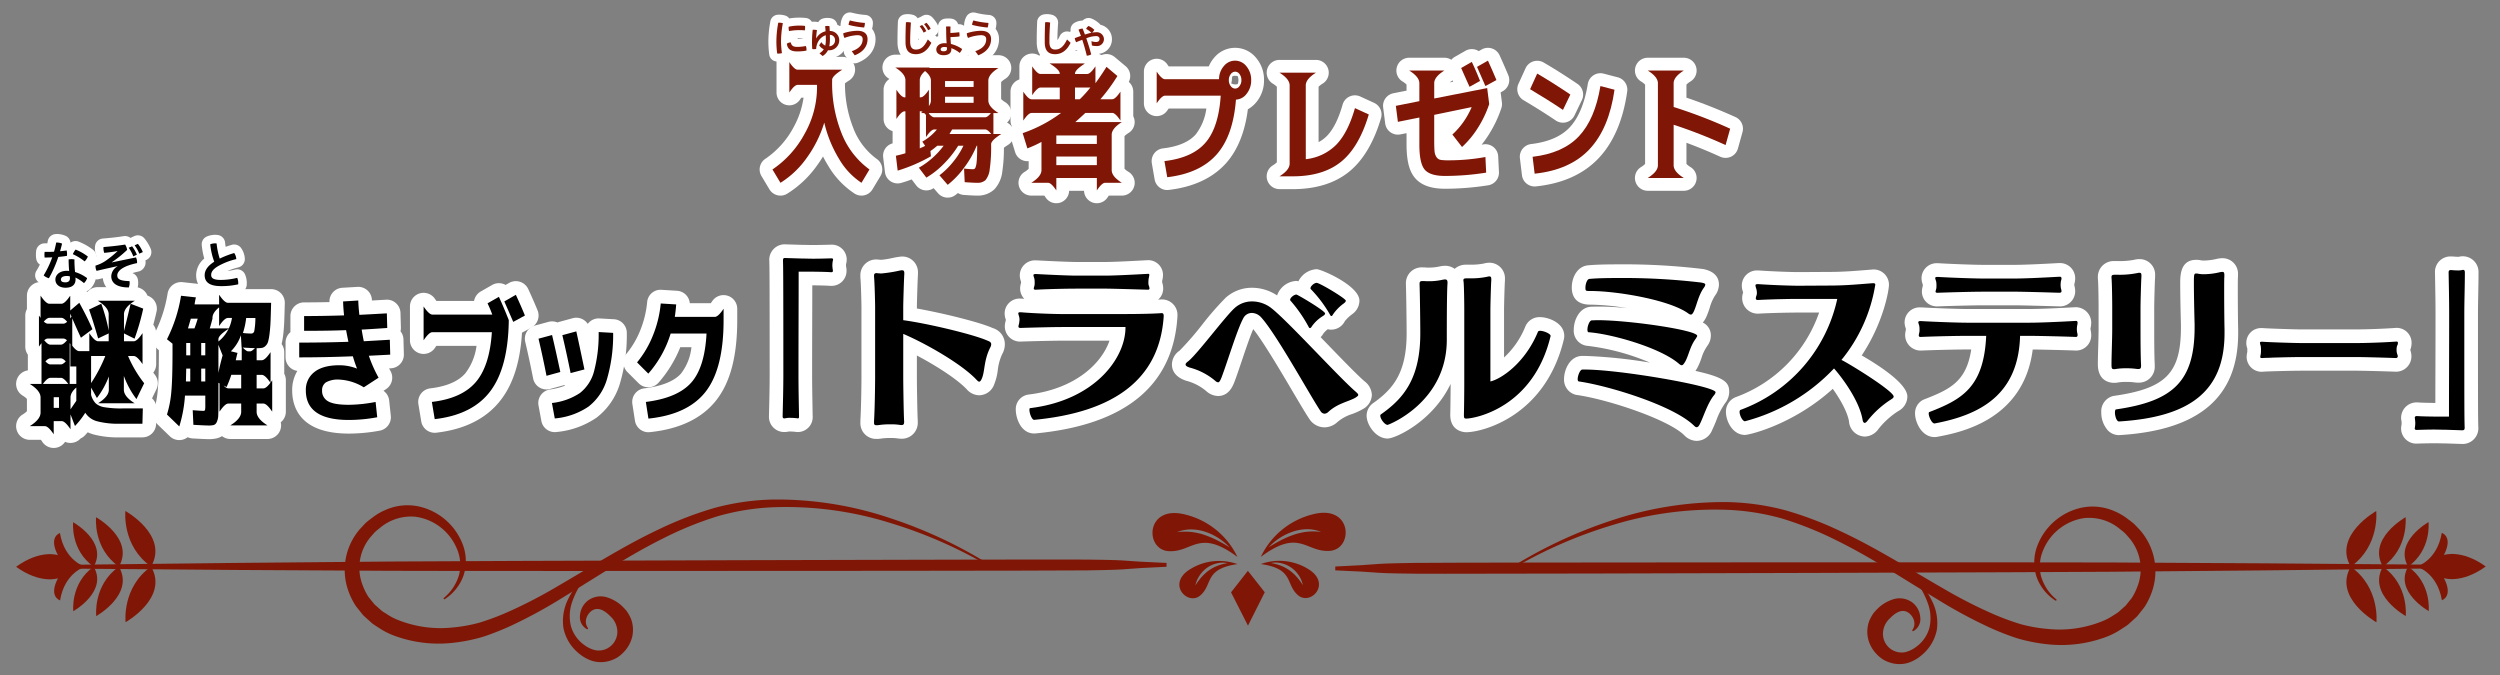
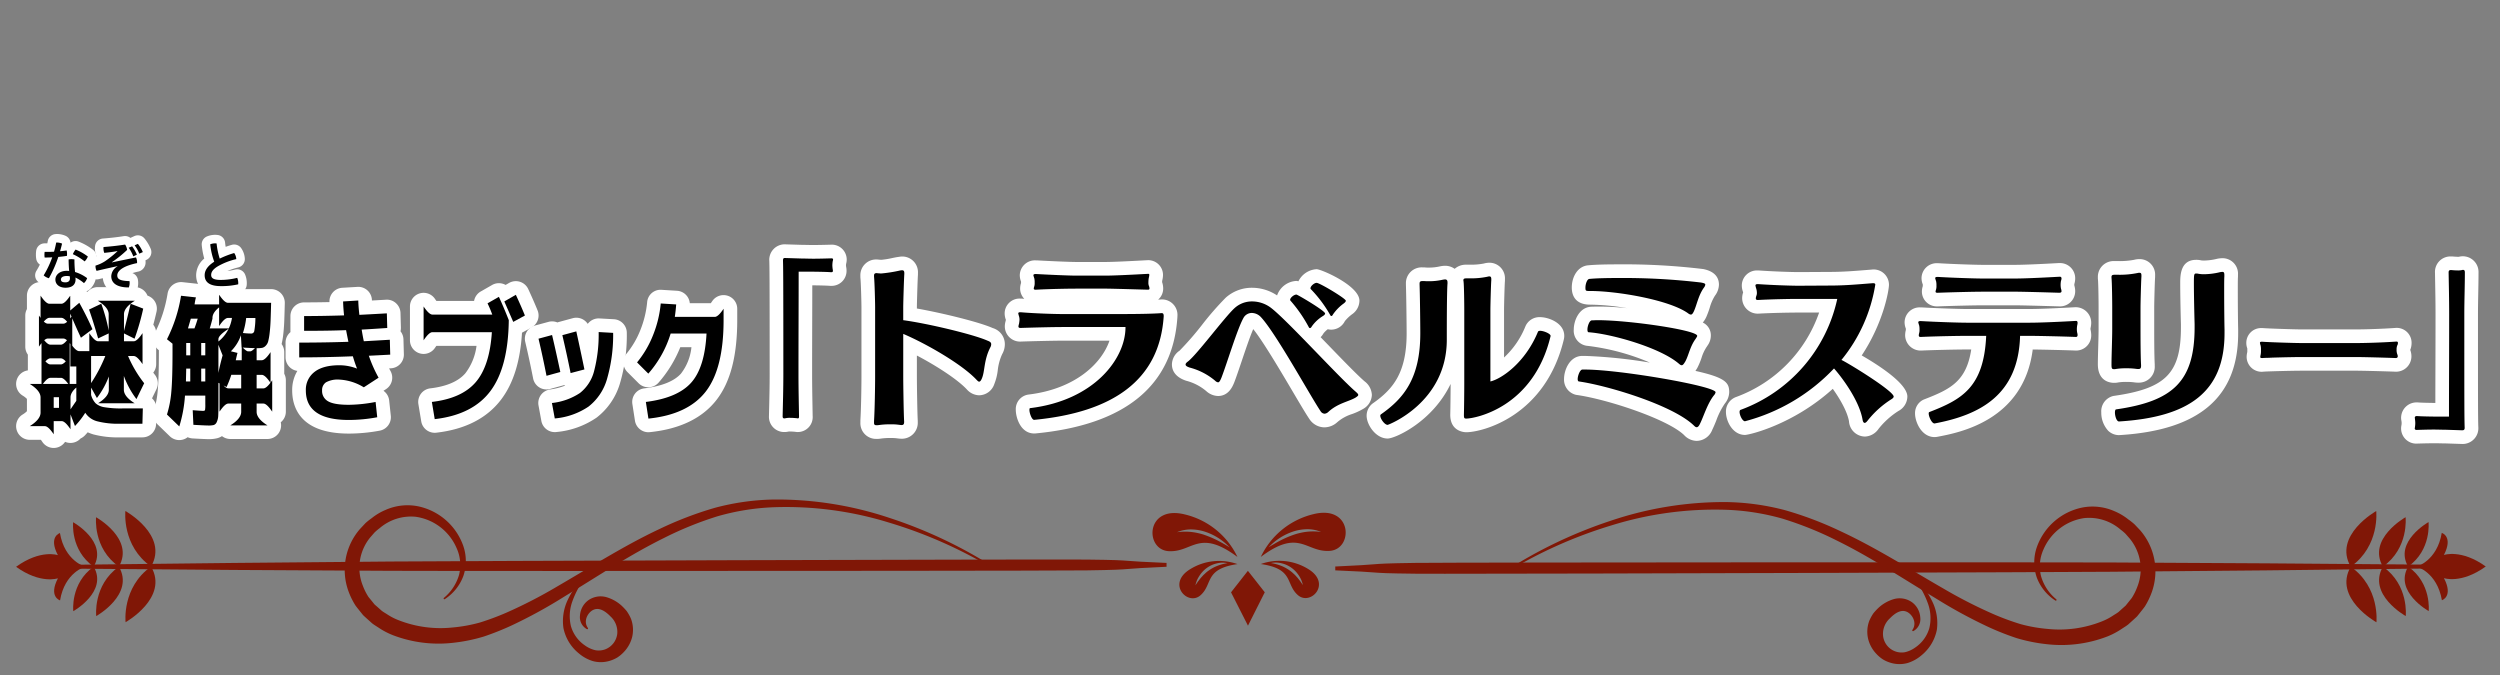
<svg xmlns="http://www.w3.org/2000/svg" width="622" height="168" viewBox="0 0 622 168">
  <rect x="0" y="0" width="622" height="168" fill="#808080" stroke="none" />
  <defs>
    <clipPath id="a">
      <rect width="620" height="116" transform="translate(201 498)" fill="none" stroke="#707070" stroke-width="1" />
    </clipPath>
    <clipPath id="b">
-       <rect width="244.65" height="47.466" fill="none" />
-     </clipPath>
+       </clipPath>
    <clipPath id="c">
      <rect width="612.654" height="53.233" fill="none" />
    </clipPath>
    <clipPath id="d">
      <rect width="622" height="49" transform="translate(201 617)" fill="none" stroke="#707070" stroke-width="1" />
    </clipPath>
    <clipPath id="e">
      <rect width="614.451" height="40.976" fill="#801706" />
    </clipPath>
  </defs>
  <g transform="translate(-201 -498)">
    <g clip-path="url(#a)">
      <g transform="translate(390 501.098)">
        <g transform="translate(0 0)" clip-path="url(#b)">
          <path d="M5.178,41.015a3.131,3.131,0,0,1-.767-.094A3.172,3.172,0,0,1,2.446,39.47L.455,36.153A3.186,3.186,0,0,1,1.4,31.874a21.927,21.927,0,0,0,7.067-7.907,21.5,21.5,0,0,0,2.459-7.311h-.55c-.092.121-.2.277-.337.476A3.185,3.185,0,0,1,4.2,15.365V7.783A3.184,3.184,0,0,1,10.04,6.017c.133.2.245.354.337.476H20.565a3.184,3.184,0,0,1,1.686,5.886,11.741,11.741,0,0,0-1.023.709A30.12,30.12,0,0,0,23.373,24.4a16.964,16.964,0,0,0,5.8,7.522,3.184,3.184,0,0,1,.886,4.235L28.068,39.47a3.187,3.187,0,0,1-4.416,1.065A21,21,0,0,1,17.067,33.6q-.693-1.114-1.3-2.314c-.47.777-.976,1.531-1.509,2.264a25.938,25.938,0,0,1-7.431,7.009,3.178,3.178,0,0,1-1.651.46" transform="translate(-0.001 4.553)" fill="#fff" />
          <path d="M31.58,40.842a3.172,3.172,0,0,1-2.409-1.1l-1.089-1.256c-.072.044-.145.086-.217.129a3.188,3.188,0,0,1-4.136-.838l-1.111-1.467q-1.32.5-2.6.866a3.153,3.153,0,0,1-2.646-.4,3.187,3.187,0,0,1-1.406-2.28l-.44-3.7a3.186,3.186,0,0,1,2.346-3.457V24.3A3.185,3.185,0,0,1,15.63,21.26V13.992a3.18,3.18,0,0,1,1.452-2.672c-.074-.05-.153-.1-.237-.153a3.185,3.185,0,0,1,1.685-5.888h8.626a3.142,3.142,0,0,1,.89.125H44.218A3.185,3.185,0,0,1,45.9,11.292a5.088,5.088,0,0,0-1.027.792v4.227a5.108,5.108,0,0,0,1.027.79,3.185,3.185,0,0,1,.446,5.071,3.185,3.185,0,0,1,.253,5.545,11.853,11.853,0,0,0-1.035.717,38.266,38.266,0,0,1-.388,5.854,7.827,7.827,0,0,1-1.947,4.454,5.966,5.966,0,0,1-4.321,1.593c-.679,0-1.792-.052-3.329-.165a3.166,3.166,0,0,1-1.456-.474c-.2.165-.4.327-.6.482a3.163,3.163,0,0,1-1.945.663" transform="translate(15.207 5.231)" fill="#fff" />
          <path d="M52.906,42.74a3.142,3.142,0,0,1-.924-.139A3.19,3.19,0,0,1,49.72,39.64H46.011a3.187,3.187,0,0,1-5.838,1.679c-.131-.2-.243-.354-.336-.478H36.6a3.185,3.185,0,0,1-1.688-5.886,5.175,5.175,0,0,0,1.031-.792v-1.9a3.186,3.186,0,0,1-3.367-2.23l-1.169-3.793a3.185,3.185,0,0,1,.35-2.642,3.18,3.18,0,0,1-.333-1.424v-7.2a3.185,3.185,0,0,1,2.212-3.032V8.682a3.186,3.186,0,0,1,4.968-2.64,3.181,3.181,0,0,1,2.545-1.27H50a3.187,3.187,0,0,1,2.069.763,3.2,3.2,0,0,1,1.414.1,3.268,3.268,0,0,1,.583.241,3.18,3.18,0,0,1,3.287.492l2.716,2.276a3.184,3.184,0,0,1,.785,3.907,3.187,3.187,0,0,1,1.113,2.421V21.1a3.361,3.361,0,0,1,.227.569,3.186,3.186,0,0,1-1.376,3.58,5.2,5.2,0,0,0-1.029.794v8.114a5.138,5.138,0,0,0,1.029.792A3.184,3.184,0,0,1,59.13,40.84H55.895c-.094.123-.205.279-.336.478a3.2,3.2,0,0,1-2.652,1.422" transform="translate(30.988 4.728)" fill="#fff" />
          <path d="M53.818,39.8a3.187,3.187,0,0,1-3.136-2.644l-.693-4.014a3.184,3.184,0,0,1,2.768-3.705c3.811-.446,6.565-1.633,8.19-3.522a13.287,13.287,0,0,0,2.606-6.4H54.187c-.092.121-.205.279-.338.48a3.185,3.185,0,0,1-5.834-1.77v-7.9a3.185,3.185,0,0,1,5.834-1.768c.133.2.247.356.338.48H64.16a7.967,7.967,0,0,1,1.352-2.18A6.736,6.736,0,0,1,76,7a8.339,8.339,0,0,1,1.9,5.436,8.408,8.408,0,0,1-1.818,5.382,7.259,7.259,0,0,1-2.2,1.888c-.731,5.7-2.561,10.216-5.448,13.436-3.305,3.678-8.092,5.908-14.231,6.63a3.371,3.371,0,0,1-.374.022m15.905-26.53a2.14,2.14,0,0,0,1.619.171,2.442,2.442,0,0,0,.179-1,2.34,2.34,0,0,0-.181-.968,2.106,2.106,0,0,0-1.306.022,2.165,2.165,0,0,0-.135.775,3.183,3.183,0,0,1-.175,1" transform="translate(47.588 4.382)" fill="#fff" />
          <path d="M69.828,38.081H66.543a3.185,3.185,0,0,1-1.69-5.886,5.294,5.294,0,0,0,1.033-.792V12.608a5.213,5.213,0,0,0-1.033-.792,3.185,3.185,0,0,1,1.69-5.886h9.066A3.185,3.185,0,0,1,77.3,11.816a5.24,5.24,0,0,0-1.031.792V26.385A8.308,8.308,0,0,0,78.392,24.8c1.549-1.6,2.845-4.207,3.853-7.743a3.189,3.189,0,0,1,4.394-2.021l3.445,1.581a3.187,3.187,0,0,1,1.722,3.805c-1.8,6.035-4.476,10.521-7.953,13.335-3.55,2.873-8.267,4.327-14.026,4.327" transform="translate(62.795 5.876)" fill="#fff" />
          <path d="M93.312,39.481c-3.51,0-5.961-.888-7.5-2.716-1.414-1.688-2.071-4.325-2.071-8.3V25.655l-1.525.3a3.184,3.184,0,0,1-3.789-2.722l-.506-3.98a3.187,3.187,0,0,1,2.537-3.526l3.283-.655V13.567a5.109,5.109,0,0,0-1.027-.79A3.185,3.185,0,0,1,84.4,6.888h8.753a3.189,3.189,0,0,1,1.726.508,3.274,3.274,0,0,1,.862-.723L98.4,5.158a3.211,3.211,0,0,1,2.527-.277,3.164,3.164,0,0,1,.779.364l.713-.406a3.19,3.19,0,0,1,4.48,1.454q1.251,2.769,2.152,4.92a3.184,3.184,0,0,1-1.426,4.03l-.474.257.319,2.513a3.2,3.2,0,0,1-.133,1.4,30.04,30.04,0,0,1-3.054,6.471,28.337,28.337,0,0,1-1.864,2.64c.125-.024.247-.044.372-.068a3.182,3.182,0,0,1,3.753,2.981l.189,3.887a3.185,3.185,0,0,1-2.688,3.3,69.573,69.573,0,0,1-10.73.858M95.2,12.513a3.263,3.263,0,0,1-.364.263c-.137.088-.261.169-.368.245l.88-.175c-.048-.11-.1-.219-.147-.333" transform="translate(77.208 4.38)" fill="#fff" />
          <path d="M98.99,37.31A3.189,3.189,0,0,1,95.83,34.5l-.506-4.2a3.187,3.187,0,0,1,2.794-3.544c4.243-.5,7.467-1.89,9.581-4.138,2.2-2.342,3.719-5.979,4.518-10.816a3.187,3.187,0,0,1,3.948-2.565l3.506.916a3.183,3.183,0,0,1,2.348,3.528c-1,7.035-3.361,12.592-7.037,16.518-3.757,4.014-9.026,6.4-15.66,7.09a3.1,3.1,0,0,1-.333.018m7.049-15.863a3.2,3.2,0,0,1-1.784-.544c-2.332-1.577-5.034-3.277-8.024-5.053a3.185,3.185,0,0,1-1.272-4.06l1.768-3.885a3.19,3.19,0,0,1,4.5-1.434c2.722,1.587,5.559,3.381,8.43,5.332a3.183,3.183,0,0,1,1.083,4.014l-1.834,3.823a3.176,3.176,0,0,1-2.037,1.694,3.141,3.141,0,0,1-.834.112" transform="translate(93.831 5.986)" fill="#fff" />
          <path d="M121.531,38.758h-8.974a3.185,3.185,0,0,1-1.685-5.888,5.185,5.185,0,0,0,1.027-.79V12.338a5.107,5.107,0,0,0-1.027-.79,3.185,3.185,0,0,1,1.685-5.888h8.974a3.185,3.185,0,0,1,1.686,5.888,5.165,5.165,0,0,0-1.029.788v3.257c3.853,1.3,7.939,2.911,12.178,4.815a3.185,3.185,0,0,1,1.764,3.763l-1.135,4.076a3.183,3.183,0,0,1-1.722,2.031,3.222,3.222,0,0,1-2.664.014c-2.835-1.288-5.653-2.451-8.421-3.477V32.08a5.145,5.145,0,0,0,1.029.79,3.185,3.185,0,0,1-1.686,5.888M112,12.458h0Z" transform="translate(108.401 5.609)" fill="#fff" />
          <path d="M5.8,6.2q1.263,1.9,2.055,1.9h11.12q-2.527,1.58-2.527,2.529V10.9a33.566,33.566,0,0,0,2.4,13.145,20.233,20.233,0,0,0,6.889,8.878L23.75,36.244a17.793,17.793,0,0,1-5.561-5.91,30.916,30.916,0,0,1-3.7-9.068A29.49,29.49,0,0,1,10.1,30.082a22.7,22.7,0,0,1-6.507,6.163L1.6,32.927a25.006,25.006,0,0,0,8.088-9.038,23.575,23.575,0,0,0,3-11.248v-.759H7.857q-.788,0-2.055,1.9Z" transform="translate(1.587 6.14)" fill="#801706" />
          <path d="M37.324,35.567q-.95,0-3.1-.157l-.159-3.381c.992.1,1.728.157,2.212.157a.638.638,0,0,0,.6-.346A5.016,5.016,0,0,0,37.2,30.3q.125-1.183.127-3.52V26.34H37.2a24.221,24.221,0,0,1-3.019,5.324,21.648,21.648,0,0,1-4.185,4.408L27.94,33.7a19.28,19.28,0,0,0,3.365-3.287,19.676,19.676,0,0,0,2.606-4.076h-1.3A24.821,24.821,0,0,1,29.077,30.8a20.972,20.972,0,0,1-4.392,3.477l-1.864-2.467a19.928,19.928,0,0,0,6.161-5.466H27.4A19.817,19.817,0,0,1,25.7,27.668l.125,1.3a40.153,40.153,0,0,1-8.277,3.57l-.442-3.7q1.864-.442,2.369-.631V17.778h-.189q-.791,0-2.053,1.9v-7.27q1.263,1.9,2.053,1.9h.189V10.039q0-1.583-2.529-3.16h8.626q-2.524,1.577-2.525,3.16V14.3h.219q.791,0,2.053-1.9v7.27q-1.263-1.9-2.053-1.9h-.219v9.291c-.022-.044.084-.112.315-.207s.438-.183.615-.269a2.3,2.3,0,0,0,.4-.221l-.7-1.043A12.567,12.567,0,0,0,27.307,22.3h-.663q-.788,0-2.053,1.9V17.366q1.263,1.9,2.053,1.9H39.315q.788,0,2.053-1.9v6.826q-1.263-1.9-2.053-1.9H31.13c-.189.275-.422.653-.693,1.137H43.327Q40.8,25.016,40.8,25.962v.125a39.284,39.284,0,0,1-.348,6.083,5.119,5.119,0,0,1-1.043,2.718,2.878,2.878,0,0,1-2.085.679M23.3,7H42.633q-2.53,1.58-2.529,3.16v4.9q0,1.583,2.529,3.16H23.3q2.524-1.577,2.525-3.16v-4.9q0-1.58-2.525-3.16m6.033,4.709h7.108V10.26H29.33Zm0,3.948h7.108V14.145H29.33Z" transform="translate(16.793 6.817)" fill="#801706" />
          <path d="M45.98,20.967H57.544q-2.53,1.583-2.529,3.16V32.91q0,1.583,2.529,3.16H53.373q-.791,0-2.053,1.9v-3.1H41.239v3.1q-1.263-1.9-2.053-1.9H35.014q2.53-1.58,2.529-3.16V25.9a29.762,29.762,0,0,1-3.508,1.611l-1.169-3.793a34.885,34.885,0,0,0,9.542-5.022H35.078q-.788,0-2.055,1.9v-7.2q1.266,1.9,2.055,1.9h7.015V12.373h-4.8q-.791,0-2.055,1.9V7.1Q36.5,8.99,37.29,8.992h4.8V8.9q0-.95-2.529-2.529h8.849Q45.883,7.95,45.884,8.9v.094h3.034c.524,0,1.211-.633,2.053-1.9v4.2q1.547-2.118,2.75-4.078L56.437,9.5A43.524,43.524,0,0,1,52.2,15.28h2.937q.791,0,2.055-1.9v7.2q-1.263-1.9-2.055-1.9H48.474q-.851.788-2.495,2.274M41.239,26.4H51.318V24.286H41.239Zm0,5.274H51.318V29.529H41.239Zm8.468-19.3H45.884V15.28h1.2a29.256,29.256,0,0,0,2.622-2.907" transform="translate(32.575 6.312)" fill="#801706" />
-           <path d="M65.538,14.742H51.67q-.791,0-2.057,1.9v-7.9q1.266,1.9,2.057,1.9H65.128a4.924,4.924,0,0,1,1.2-3.271,3.552,3.552,0,0,1,5.625.078,5.212,5.212,0,0,1,1.169,3.413A5.284,5.284,0,0,1,72,14.252a3.52,3.52,0,0,1-2.668,1.469q-.7,9.068-4.866,13.713T52.237,35.028l-.695-4.014Q58.525,30.2,61.779,26.4t3.759-11.66m4.677-2.4a2.306,2.306,0,0,0,.474-1.469,2.421,2.421,0,0,0-.458-1.483,1.334,1.334,0,0,0-1.091-.617,1.371,1.371,0,0,0-1.105.617,2.357,2.357,0,0,0-.474,1.483,2.359,2.359,0,0,0,.474,1.485,1.374,1.374,0,0,0,1.105.615,1.285,1.285,0,0,0,1.075-.631" transform="translate(49.173 5.967)" fill="#801706" />
-           <path d="M71.5,29.046a12.529,12.529,0,0,0,7.6-3.618q2.891-2.987,4.631-9.085l3.443,1.581q-2.431,8.154-6.905,11.77t-12.02,3.618H64.957q2.527-1.583,2.527-3.16V10.688q0-1.58-2.527-3.16h9.068q-2.53,1.583-2.529,3.16Z" transform="translate(64.381 7.46)" fill="#801706" />
+           <path d="M65.538,14.742H51.67q-.791,0-2.057,1.9v-7.9q1.266,1.9,2.057,1.9a4.924,4.924,0,0,1,1.2-3.271,3.552,3.552,0,0,1,5.625.078,5.212,5.212,0,0,1,1.169,3.413A5.284,5.284,0,0,1,72,14.252a3.52,3.52,0,0,1-2.668,1.469q-.7,9.068-4.866,13.713T52.237,35.028l-.695-4.014Q58.525,30.2,61.779,26.4t3.759-11.66m4.677-2.4a2.306,2.306,0,0,0,.474-1.469,2.421,2.421,0,0,0-.458-1.483,1.334,1.334,0,0,0-1.091-.617,1.371,1.371,0,0,0-1.105.617,2.357,2.357,0,0,0-.474,1.483,2.359,2.359,0,0,0,.474,1.485,1.374,1.374,0,0,0,1.105.615,1.285,1.285,0,0,0,1.075-.631" transform="translate(49.173 5.967)" fill="#801706" />
          <path d="M101.963,33.889a65.885,65.885,0,0,1-10.238.82q-3.727,0-5.055-1.577t-1.326-6.256v-6.7L80,21.251l-.506-3.98L85.343,16.1V11.646q0-1.58-2.527-3.158h8.751q-2.53,1.577-2.527,3.158v3.791l13.175-2.59.506,3.98a26.707,26.707,0,0,1-2.732,5.782,23.374,23.374,0,0,1-4.03,4.9l-2.4-3.1a19.69,19.69,0,0,0,4.8-6.826l-9.32,1.929v6.477q0,1.8.094,2.654a2.938,2.938,0,0,0,.492,1.406,1.549,1.549,0,0,0,1.01.663,12.21,12.21,0,0,0,1.943.11,50.8,50.8,0,0,0,9.2-.822Zm-1.517-22.812-2.622,1.456q-.726-1.613-2.085-4.677l2.654-1.517q.884,1.834,2.053,4.739m4.076-.221-2.748,1.485q-1.455-3.348-2.087-4.771l2.72-1.549q1.231,2.718,2.115,4.834" transform="translate(78.794 5.967)" fill="#801706" />
          <path d="M96.27,11.525,98.04,7.64q4.008,2.339,8.245,5.213l-1.834,3.823q-3.6-2.431-8.182-5.151m17.5-.788,3.506.916q-1.359,9.608-6.208,14.788t-13.665,6.1l-.506-4.2q7.553-.884,11.533-5.119t5.34-12.48" transform="translate(95.416 7.571)" fill="#801706" />
          <path d="M110.971,7.259h8.976c-1.69,1.051-2.531,2.107-2.531,3.16v5.908a125.084,125.084,0,0,1,14.061,5.4L130.341,25.8a124.2,124.2,0,0,0-12.924-5.055V30.83c0,1.051.84,2.107,2.531,3.158h-8.976q2.53-1.577,2.529-3.158V10.419q0-1.58-2.529-3.16" transform="translate(109.987 7.194)" fill="#801706" />
          <path d="M3.608,11.954a5.128,5.128,0,0,1-.522-.03,1.989,1.989,0,0,1-1.774-1.716,24.975,24.975,0,0,1-.223-3.152,27.8,27.8,0,0,1,.5-5.133A1.991,1.991,0,0,1,3.3.306,5.08,5.08,0,0,1,5.258.491a1.979,1.979,0,0,1,1.035.723A15.591,15.591,0,0,1,10.437,1.1a1.987,1.987,0,0,1,1.694,1.527,3.885,3.885,0,0,1,.09.9,4.676,4.676,0,0,1-.137,1.147A1.989,1.989,0,0,1,10.724,6.1a1.991,1.991,0,0,1,1.489,1.109,4.282,4.282,0,0,1,.36,1.738,4.026,4.026,0,0,1-.036.522,1.988,1.988,0,0,1-1.595,1.706,9.654,9.654,0,0,1-4.87-.149,1.96,1.96,0,0,1-1.047.733,5.081,5.081,0,0,1-1.418.2M8.341,6.122a1.842,1.842,0,0,1,.1.173,8.632,8.632,0,0,0,1.376-.141,10.717,10.717,0,0,0-1.473-.032" transform="translate(1.079 0.274)" fill="#fff" />
          <path d="M10.175,12.162a1.991,1.991,0,0,1-1.312-.494l-.785-.687a1.933,1.933,0,0,1-.432-.538,3.741,3.741,0,0,1-.492-.074,1.992,1.992,0,0,1-1.537-1.8C5.574,8,5.542,7.331,5.542,6.718a29.991,29.991,0,0,1,.191-3.309A1.985,1.985,0,0,1,7.428,1.665a4.639,4.639,0,0,1,1.653.078,1.986,1.986,0,0,1,1.209-.92,4.087,4.087,0,0,1,1.969-.04,1.988,1.988,0,0,1,1.569,1.6A4.154,4.154,0,0,1,16.3,6.208a4.381,4.381,0,0,1-3.662,4.418,5.782,5.782,0,0,1-1.4,1.225,1.991,1.991,0,0,1-1.067.311" transform="translate(5.493 0.674)" fill="#fff" />
          <path d="M14.288,12.659a1.987,1.987,0,0,1-1.619-.834L11.935,10.8a1.995,1.995,0,0,1,.143-2.491A2.014,2.014,0,0,1,10,7.3,4.532,4.532,0,0,1,9.45,5.18,1.991,1.991,0,0,1,10.78,3.3a2.075,2.075,0,0,1-.006-.315,4.821,4.821,0,0,1,.585-1.975,1.994,1.994,0,0,1,2.28-.938,18.119,18.119,0,0,0,3.329.546,1.991,1.991,0,0,1,1.844,1.985v.058a5.378,5.378,0,0,1-.205,1.42,4.1,4.1,0,0,1,.862,2.563c0,2.63-1.625,4.773-4.458,5.878a1.987,1.987,0,0,1-.723.135" transform="translate(9.366 0)" fill="#fff" />
          <path d="M21.809,12.167c-2.871,0-4.584-1.856-4.584-4.964v-.7c0-1.2.03-2.58.1-4.341A1.991,1.991,0,0,1,18.951.284a4.753,4.753,0,0,1,2.1.1,2,2,0,0,1,1.187.862l.149-.082a1.983,1.983,0,0,1,.434-.175l.042-.026.6-.333a1.985,1.985,0,0,1,2.334.291,7.625,7.625,0,0,1,1.467,2.045,1.991,1.991,0,0,1-.653,2.547l.4.382a1.991,1.991,0,0,1,.434,2.3c-1.637,3.459-4.233,3.976-5.635,3.976m.563-5.892c0,.1,0,.191,0,.283v.108a2.8,2.8,0,0,0,.177-.247,1.769,1.769,0,0,1-.175-.143" transform="translate(17.072 0.207)" fill="#fff" />
          <path d="M24.863,11.887c-2.232,0-3.789-1.406-3.789-3.421a3.572,3.572,0,0,1,2.467-3.3c-.01-.321-.014-.643-.014-.968,0-.44-.008-.868-.034-1.3A1.991,1.991,0,0,1,25.138.82a5.746,5.746,0,0,1,1.82,0A1.99,1.99,0,0,1,28.5,2.2h0a2.013,2.013,0,0,1,2.192,1.465,5.156,5.156,0,0,1,.143,1.221,5.272,5.272,0,0,1-.03.542,2,2,0,0,1-.472,1.1c.094.06.189.121.283.187a1.994,1.994,0,0,1,.733,2.357,4.873,4.873,0,0,1-1.117,1.716,1.987,1.987,0,0,1-2.513.151,4.115,4.115,0,0,1-2.857.944" transform="translate(20.887 0.742)" fill="#fff" />
          <path d="M29.72,12.659a1.987,1.987,0,0,1-1.619-.834L27.367,10.8a1.995,1.995,0,0,1,.143-2.491A2,2,0,0,1,25.43,7.3a4.557,4.557,0,0,1-.548-2.117A1.988,1.988,0,0,1,26.214,3.3a2.08,2.08,0,0,1-.006-.315A4.814,4.814,0,0,1,26.8,1,2,2,0,0,1,29.073.075,18.153,18.153,0,0,0,32.4.621a1.991,1.991,0,0,1,1.844,1.985v.058a5.481,5.481,0,0,1-.2,1.42A4.1,4.1,0,0,1,34.9,6.646c0,2.63-1.627,4.771-4.46,5.878a1.987,1.987,0,0,1-.723.135" transform="translate(24.661 -0.001)" fill="#fff" />
          <path d="M39.21,12.168c-2.871,0-4.586-1.856-4.586-4.964v-.7c0-1.2.03-2.582.1-4.343A1.989,1.989,0,0,1,36.348.286a4.714,4.714,0,0,1,2.1.1,1.992,1.992,0,0,1,1.489,2.069c-.112,1.587-.171,3.007-.171,4.108v.108a4.942,4.942,0,0,0,.591-1.01,1.991,1.991,0,0,1,3.168-.6l.88.832a1.989,1.989,0,0,1,.434,2.3c-1.637,3.459-4.233,3.976-5.635,3.976" transform="translate(34.317 0.206)" fill="#fff" />
          <path d="M43.357,12.069a1.991,1.991,0,0,1-1.937-1.535c-.137-.585-.3-1.209-.476-1.832a1.979,1.979,0,0,1-1.9-.886,4.713,4.713,0,0,1-.653-1.866,1.99,1.99,0,0,1,.96-1.959,1.991,1.991,0,0,1,.862-2.043,4.1,4.1,0,0,1,2.077-.611,3.06,3.06,0,0,1,.462-.344,2.008,2.008,0,0,1,1.78-.163,6.427,6.427,0,0,1,2.117,1.416c.044.046.086.092.125.141a3.65,3.65,0,0,1,2.843,3.5A3.624,3.624,0,0,1,46.441,9.6a1.992,1.992,0,0,1-.938,1.844,4.682,4.682,0,0,1-2.037.619c-.038,0-.072,0-.11,0" transform="translate(38.035 0.687)" fill="#fff" />
          <path d="M2.813,1.28a3.152,3.152,0,0,1,.89.127,26.109,26.109,0,0,0-.46,4.645,22.811,22.811,0,0,0,.235,2.8,3.162,3.162,0,0,1-.862.119,3.15,3.15,0,0,1-.323-.02,23.218,23.218,0,0,1-.2-2.887A25.843,25.843,0,0,1,2.558,1.29a2.1,2.1,0,0,1,.255-.01M9.591,7.95a2.192,2.192,0,0,1-.02.275,11.955,11.955,0,0,1-2.278.207c-1.683,0-2.447-.617-2.592-1.937a1.852,1.852,0,0,1,.96-.313C5.875,7.092,6.383,7.3,7.3,7.3a10.657,10.657,0,0,0,2.123-.223,2.263,2.263,0,0,1,.165.878M7.783,2a12.755,12.755,0,0,1,1.418.08,2.063,2.063,0,0,1,.038.45,2.77,2.77,0,0,1-.078.665A10.6,10.6,0,0,0,7.8,3.128a13.741,13.741,0,0,0-2.545.237,2.641,2.641,0,0,1-.117-.832,2.031,2.031,0,0,1,.01-.245A11.95,11.95,0,0,1,7.783,2" transform="translate(2.071 1.268)" fill="#801706" />
          <path d="M8.862,5.71a2.4,2.4,0,0,0,.978.868,6.837,6.837,0,0,0,.145-1.545c0-.333-.01-.685-.018-1.045a3.4,3.4,0,0,0-1.88,1.585A4.074,4.074,0,0,0,7.579,7.41a2.429,2.429,0,0,1-.548.06,1.882,1.882,0,0,1-.42-.04c-.04-.528-.07-1.145-.07-1.71a27.965,27.965,0,0,1,.177-3.082,1.857,1.857,0,0,1,.245-.01,3.473,3.473,0,0,1,.81.088,19.339,19.339,0,0,0-.2,2.045h.03A3.564,3.564,0,0,1,9.917,3.018c-.02-.42-.058-.84-.108-1.27a2.294,2.294,0,0,1,.56-.06,2.677,2.677,0,0,1,.508.05c.038.39.07.8.08,1.2a2.305,2.305,0,0,1,2.365,2.27,2.491,2.491,0,0,1-2.71,2.525h-.1a3.489,3.489,0,0,1-1.33,1.438L8.4,8.486a2.965,2.965,0,0,0,1.069-1A2.731,2.731,0,0,1,8.322,6.5ZM11,5.043a7.7,7.7,0,0,1-.157,1.694A1.461,1.461,0,0,0,12.276,5.2a1.276,1.276,0,0,0-1.292-1.3c.01.39.02.781.02,1.143" transform="translate(6.484 1.672)" fill="#801706" />
          <path d="M12.563,8.651c1.967-.675,2.71-1.722,2.71-2.985,0-.635-.41-1-1.31-1a10.248,10.248,0,0,0-3.21.685,2.579,2.579,0,0,1-.3-1.163,11.71,11.71,0,0,1,3.482-.617c1.868,0,2.553.89,2.553,2.083,0,1.752-1.055,3.19-3.188,4.022ZM15.83,1.616v.058a3.394,3.394,0,0,1-.2,1.087,23.915,23.915,0,0,1-3.863-.655A2.887,2.887,0,0,1,12.1,1a20.027,20.027,0,0,0,3.727.617" transform="translate(10.357 0.989)" fill="#801706" />
          <path d="M18.226,5.514c0-1.183.028-2.533.1-4.263a2.5,2.5,0,0,1,.47-.04,3.112,3.112,0,0,1,.773.108c-.117,1.673-.177,3.11-.177,4.247v.625c0,1.231.46,1.838,1.43,1.838,1.085,0,2.023-.548,2.953-2.515l.88.832c-.958,2.027-2.346,2.837-3.833,2.837-1.653,0-2.592-.81-2.592-2.973Zm4.128-3.6A6.322,6.322,0,0,1,23.4,3.451l-.665.372a6.884,6.884,0,0,0-.988-1.577Zm1.085-.54a5.581,5.581,0,0,1,1.057,1.5l-.645.362a6.431,6.431,0,0,0-1.01-1.527Z" transform="translate(18.064 1.199)" fill="#801706" />
          <path d="M25.576,3.37a20.026,20.026,0,0,0,2.2-.185,3.194,3.194,0,0,1,.078.715,3.384,3.384,0,0,1-.02.342,20.5,20.5,0,0,1-2.23.157c.018.565.048,1.143.106,1.71A8.2,8.2,0,0,1,28.5,7.372a2.944,2.944,0,0,1-.607.968,6.939,6.939,0,0,0-2.083-1.185,2.219,2.219,0,0,1,.01.247c0,1.045-.745,1.505-1.947,1.505-1.135,0-1.8-.548-1.8-1.428,0-.743.675-1.557,2-1.557.2,0,.382.01.577.02-.078-.86-.117-1.788-.117-2.728,0-.48-.01-.95-.04-1.42a3.25,3.25,0,0,1,.558-.048,3.086,3.086,0,0,1,.56.048c-.02.47-.03.94-.03,1.42ZM24.089,6.862c-.685,0-.93.285-.93.6,0,.265.217.47.7.47.615,0,.88-.187.88-.685a2.008,2.008,0,0,0-.02-.293,2.038,2.038,0,0,0-.635-.09" transform="translate(21.878 1.73)" fill="#801706" />
          <path d="M28,8.651c1.967-.675,2.712-1.722,2.712-2.985,0-.635-.412-1-1.31-1a10.248,10.248,0,0,0-3.212.685,2.6,2.6,0,0,1-.3-1.163,11.71,11.71,0,0,1,3.482-.617c1.868,0,2.555.89,2.555,2.083,0,1.752-1.057,3.19-3.19,4.022Zm3.267-7.035v.058a3.45,3.45,0,0,1-.2,1.087,23.914,23.914,0,0,1-3.863-.655A2.853,2.853,0,0,1,27.538,1a20,20,0,0,0,3.725.617" transform="translate(25.653 0.989)" fill="#801706" />
          <path d="M35.624,5.515c0-1.183.03-2.533.1-4.265a2.649,2.649,0,0,1,.468-.038,3.024,3.024,0,0,1,.775.108c-.119,1.671-.177,3.11-.177,4.245v.627c0,1.231.458,1.838,1.43,1.838,1.085,0,2.023-.548,2.953-2.515l.882.832c-.96,2.027-2.35,2.837-3.835,2.837-1.655,0-2.594-.81-2.594-2.973Z" transform="translate(35.308 1.2)" fill="#801706" />
          <path d="M43.523,5.468a3.614,3.614,0,0,0,1.135.205c.585,0,.88-.263.88-.773,0-.43-.333-.695-.85-.695a6.825,6.825,0,0,0-2.447.55c.47,1.348.91,2.766,1.225,4.008a2.683,2.683,0,0,1-1.1.323c-.295-1.242-.685-2.63-1.125-3.96-.5.185-1.017.39-1.525.607a2.8,2.8,0,0,1-.342-1.019c.508-.2,1.027-.38,1.535-.556-.2-.54-.392-1.057-.6-1.537a2.13,2.13,0,0,1,1.015-.283c.2.468.392.968.577,1.487.44-.147,1.115-.344,1.615-.452a6.42,6.42,0,0,0-1.31-.958,1.555,1.555,0,0,1,.6-.723,4.3,4.3,0,0,1,1.436.968,2.743,2.743,0,0,1-.546.685,5.373,5.373,0,0,1,.988-.1A1.771,1.771,0,0,1,46.633,4.9a1.726,1.726,0,0,1-1.955,1.78,3.832,3.832,0,0,1-1.037-.137Z" transform="translate(39.026 1.677)" fill="#801706" />
        </g>
      </g>
      <g transform="translate(205 556.219)">
        <g transform="translate(0 0)" clip-path="url(#c)">
          <path d="M9.362,46.921a3.4,3.4,0,0,1-2.828-1.512c-.14-.214-.263-.382-.359-.514H3.4a3.4,3.4,0,0,1-1.8-6.277,5.489,5.489,0,0,0,1.1-.845V34.716a5.367,5.367,0,0,0-1.1-.849A3.4,3.4,0,0,1,2.93,27.622V23.7a3.4,3.4,0,0,1-.639-1.983v-7.75A3.382,3.382,0,0,1,2.7,12.363V9.019A3.4,3.4,0,0,1,8.922,7.136c.14.212.259.378.357.51h1c.1-.132.219-.3.359-.51a3.4,3.4,0,0,1,5.867.361,3.433,3.433,0,0,1,1.259.59A3.39,3.39,0,0,1,20.344,6.9h9.2a3.394,3.394,0,0,1,3.149,2.119l.168.064A3.4,3.4,0,0,1,34.948,13q-.382,1.694-.809,3.261a3.39,3.39,0,0,1,.72,2.092v7.716a3.408,3.408,0,0,1-.73,2.109c.136.187.276.372.42.556a3.4,3.4,0,0,1,.374,3.574l-1.1,2.266c.051.047.1.093.147.144a3.4,3.4,0,0,1,.964,2.461l-.1,3.807a3.4,3.4,0,0,1-3.4,3.3H25.905a23.945,23.945,0,0,1-6.706-.747,10.752,10.752,0,0,1-1.374-.518c-.225.257-.457.514-.7.771a3.426,3.426,0,0,1-1.074.767,3.4,3.4,0,0,1-3.858.837,3.386,3.386,0,0,1-1.849,1.376,3.347,3.347,0,0,1-.983.149M25.037,26.072l-.015.04.028-.017-.013-.023" transform="translate(0 6.313)" fill="#fff" />
          <path d="M22.546,45.086a3.4,3.4,0,0,1-2.363-.953l-3.066-2.964a3.406,3.406,0,0,1-.871-3.491,23.012,23.012,0,0,0,.928-4.88c.191-2.017.289-5.291.289-9.74v-.327l-.115-.093a3.4,3.4,0,0,1-.877-4.226,33.494,33.494,0,0,0,3.166-9.818,3.414,3.414,0,0,1,3.716-2.8l3.705.406a3.4,3.4,0,0,1,2.306,1.283,3.4,3.4,0,0,1,5.916-.461c.14.21.259.376.359.507h9.753a3.394,3.394,0,0,1,3.4,3.48c-.045,1.883-.093,3.393-.136,4.527-.051,1.232-.138,2.344-.259,3.349A19.282,19.282,0,0,1,48,21.19a3.4,3.4,0,0,1,.654,2v5.4a3.368,3.368,0,0,1,.4,1.607v7.816a3.388,3.388,0,0,1-1.266,2.646,3.394,3.394,0,0,1-3.31,4.153H35.248a3.386,3.386,0,0,1-2.083-.713,4.221,4.221,0,0,1-1.13.507,8.4,8.4,0,0,1-2.281.242c-.495,0-1.794-.053-3.9-.174a3.435,3.435,0,0,1-1.227-.306,3.372,3.372,0,0,1-1.28.618,3.331,3.331,0,0,1-.8.1" transform="translate(18.065 6.188)" fill="#fff" />
          <path d="M47.3,42.7c-12.25,0-14.078-6.729-14.078-10.742a9.237,9.237,0,0,1,1.289-4.854,3.4,3.4,0,0,1-2.939-3.368V20.067A3.39,3.39,0,0,1,32.8,17.451a3.068,3.068,0,0,1-.015-.316V13.461a3.4,3.4,0,0,1,3.4-3.4c1.939,0,4.051-.025,6.309-.074l0-.1a3.4,3.4,0,0,1,3.185-3.463L49.454,6.2a3.4,3.4,0,0,1,3.608,3.312l0,.081q1.516-.083,3.518-.2a3.287,3.287,0,0,1,2.491.892,3.409,3.409,0,0,1,1.1,2.406l.1,3.639a3.422,3.422,0,0,1-.1.913,3.4,3.4,0,0,1,.737,2.021l.1,3.705A3.4,3.4,0,0,1,57.8,26.459l-.465.023c.117.227.238.452.363.679a3.4,3.4,0,0,1-1.128,4.48l-.631.41.066.049a3.379,3.379,0,0,1,1.348,2.365l.406,3.807A3.4,3.4,0,0,1,55,41.972a42.239,42.239,0,0,1-7.7.73" transform="translate(35.473 6.956)" fill="#fff" />
          <path d="M52.307,43.254A3.4,3.4,0,0,1,48.96,40.41l-.709-4.279A3.4,3.4,0,0,1,51.2,32.2c4.066-.478,7-1.741,8.738-3.758a14.163,14.163,0,0,0,2.777-6.822H52.733c-.1.13-.217.3-.359.507a3.4,3.4,0,0,1-6.224-1.883V11.821A3.4,3.4,0,0,1,52.375,9.94c.142.21.259.376.359.507h9.373a3.413,3.413,0,0,1,1.658-2.353l2.83-1.616a3.394,3.394,0,0,1,2.722-.285,3.352,3.352,0,0,1,.633.274L70.8,5.98a3.4,3.4,0,0,1,4.778,1.512c.915,1.97,1.7,3.758,2.327,5.313a3.4,3.4,0,0,1-1.52,4.255l-2.355,1.287c-.437,7.1-2.123,12.538-5.132,16.552-3.523,4.7-8.971,7.506-16.2,8.332a3.474,3.474,0,0,1-.391.023" transform="translate(51.845 6.205)" fill="#fff" />
          <path d="M67.054,38.272a3.4,3.4,0,0,1-3.336-2.784l-.707-3.841a3.4,3.4,0,0,1,2.822-3.973,17.5,17.5,0,0,0,3.814-.973,2.832,2.832,0,0,1-.255-.125l-.053.015-3.436.943a3.393,3.393,0,0,1-4.234-2.624c-.59-3.026-1.251-6.088-1.962-9.1a3.4,3.4,0,0,1,2.423-4.06l3.37-.911a3.394,3.394,0,0,1,2.206.149,3.514,3.514,0,0,1,.348-.113l3.47-.945a3.394,3.394,0,0,1,3.731,1.412,3.59,3.59,0,0,1,.4-.444,3.384,3.384,0,0,1,2.508-.911l3.608.2a3.4,3.4,0,0,1,3.206,3.442,42.076,42.076,0,0,1-1.76,12.713,16.684,16.684,0,0,1-5.746,8.315,21.017,21.017,0,0,1-9.986,3.588,3.293,3.293,0,0,1-.431.03" transform="translate(66.971 11.02)" fill="#fff" />
          <path d="M77.386,41.977A3.4,3.4,0,0,1,74.033,39.1l-.641-4.147a3.4,3.4,0,0,1,2.939-3.89c4.372-.541,7.451-1.777,9.145-3.663a12.879,12.879,0,0,0,2.614-6.585H85.319a30.723,30.723,0,0,1-5.4,8.81,3.4,3.4,0,0,1-4.964.172l-2.8-2.8a3.4,3.4,0,0,1-.214-4.572,21.858,21.858,0,0,0,3.453-5.9,24.831,24.831,0,0,0,1.677-6.905,3.343,3.343,0,0,1,3.591-3.079l3.843.238a3.4,3.4,0,0,1,3.174,3.094H92.9c.1-.132.217-.3.359-.507a3.4,3.4,0,0,1,6.224,1.881v2.83c0,8.878-1.682,15.367-5.141,19.837-3.529,4.563-9.118,7.27-16.609,8.039a3.229,3.229,0,0,1-.35.019" transform="translate(79.941 7.346)" fill="#fff" />
          <path d="M95.379,47.913a4.39,4.39,0,0,1-.677-.066c-.408-.038-.911-.072-1.38-.07-.059,0-.119,0-.178,0a4.483,4.483,0,0,1-1.128.132,3.783,3.783,0,0,1-3.8-3.937l.023-1.011c.081-3.283.155-6.311.155-9.525,0-24.748-.045-26.357-.087-28.06a3.845,3.845,0,0,1,3.841-4.168l4.359.134c.42,0,.858.011,1.314.021,1.752.038,3.7-.006,5.746-.064h.006a3.715,3.715,0,0,1,3.99,3.663,4.38,4.38,0,0,1-.151,1.119,2.5,2.5,0,0,0-.03.359,3.2,3.2,0,0,0,.038.363,4.7,4.7,0,0,1,.1,1.03,3.717,3.717,0,0,1-3.8,3.71c-.093,0-.276,0-.369-.011-.741-.062-2.695-.108-4.353-.121,0,2.932-.011,5.848-.019,8.806-.011,4.251-.023,8.585-.023,13.176,0,2.979.051,5.689.093,8.107l.042,2.423a3.716,3.716,0,0,1-3.712,3.988m-.316-.047h0Zm5.795-39.35,0,0,0,0" transform="translate(99.1 1.361)" fill="#fff" />
          <path d="M102.954,48a3.891,3.891,0,0,1-4.024-4.026v-.4c0-.072,0-.147,0-.221.176-2.69.265-8.381.265-10.808V15.234c0-1.35-.142-6.262-.251-7.185a3.415,3.415,0,0,1-.019-.391v-.27A3.912,3.912,0,0,1,103,3.364a4.855,4.855,0,0,1,.6.049c.161.006.321.019.48.036a19.042,19.042,0,0,0,2.484-.38c.667-.144,1.3-.274,1.86-.348.053-.008.106-.013.159-.019a3.908,3.908,0,0,1,4.669,4.058v.225c0,.076,0,.155-.006.231-.085,1.234-.261,6.969-.261,8.154v.191c6.366,1.125,15.552,3.378,18.885,4.869a4.184,4.184,0,0,1,3,4,4.976,4.976,0,0,1-.662,2.482,12.819,12.819,0,0,0-1.1,4.013,13.5,13.5,0,0,1-.86,3.436,4.052,4.052,0,0,1-3.782,2.794,4.208,4.208,0,0,1-3.032-1.442c-2.351-2.527-7.6-5.907-12.449-8.453v5.153c0,1.779.089,8.725.219,11.067,0,.062,0,.259,0,.321a3.958,3.958,0,0,1-4.024,4.16,8.264,8.264,0,0,1-1.036-.083l-.225-.03a11.112,11.112,0,0,0-1.52-.066,16.029,16.029,0,0,0-2.312.134,6.19,6.19,0,0,1-1.14.091m2.911-37.892c.076,2.041.127,4.434.127,5.122V32.545c0,1.745-.047,5.436-.149,8.445.157,0,.314,0,.476,0-.076-3.081-.125-7.2-.125-8.576V21.871a3.4,3.4,0,0,1,.459-1.7,3.408,3.408,0,0,1-.459-1.705V15.369c0-.8.066-3.213.136-5.328-.153.025-.308.047-.465.07M121.714,24.4c1.786,1.1,3.516,2.268,5.049,3.44a18.961,18.961,0,0,1,.512-1.877c-1.48-.482-3.433-1.026-5.561-1.563m6.506-.707-.021.045.021-.045M103.4,3.408h0Z" transform="translate(111.135 2.976)" fill="#fff" />
          <path d="M123.215,46.186c-3.457,0-4.606-4.026-4.606-5.863a3.649,3.649,0,0,1,3.17-3.824c11.814-1.425,18.257-7.878,20.138-13.407H130.212c-2.263,0-7.663.134-10.243.221h0a3.8,3.8,0,0,1-4.092-3.752,4.893,4.893,0,0,1,.21-1.372l.015-.081c.011-.068.025-.142.036-.214a4.551,4.551,0,0,1-.3-1.563,3.7,3.7,0,0,1,3.845-3.71c.1,0,.376,0,.476.013.183.017.372.032.567.049a3.647,3.647,0,0,1-1.034-2.584,4.287,4.287,0,0,1,.223-1.336l0-.1c0-.093,0-.187,0-.28a4.262,4.262,0,0,1-.312-1.556,3.764,3.764,0,0,1,3.979-3.712c.066,0,.219,0,.282,0,3.332.187,8.215.4,9.9.4h7.041c2.183,0,6.776-.238,10.532-.444a3.677,3.677,0,0,1,3.9,3.661,5.846,5.846,0,0,1-.181,1.342,2.449,2.449,0,0,0-.042.461,4.973,4.973,0,0,1,.268,1.561,3.665,3.665,0,0,1-1.255,2.79c.2-.011.4-.023.58-.034a3.851,3.851,0,0,1,4.217,4.151c0,.072,0,.147-.006.219-1.1,17.059-12.967,26.8-35.261,28.946-.108.011-.219.015-.327.015m-1.023-2.915h0Zm.006,0h0Zm.4-.025,0,0a3.52,3.52,0,0,1-.395.023,3.019,3.019,0,0,0,.4-.025M149.3,19.835a20.162,20.162,0,0,1-4.846,12.379,19.8,19.8,0,0,0,7.209-12.428q-1.077.029-2.363.049M116.142,17.8c-.013,0-.013.03-.006.074l.006-.072Zm3.8-9.13-.006.021.006-.021M119.9,8.3l.008.038,0-.023L119.9,8.3" transform="translate(130.12 3.447)" fill="#fff" />
          <path d="M173.4,43.474a4.536,4.536,0,0,1-3.748-2.047c-.924-1.367-2.348-3.78-4.151-6.833-2.992-5.073-7.4-12.536-9.84-15.566-.837,1.934-1.954,5.247-2.881,8-.692,2.049-1.338,3.964-1.856,5.3-.4.97-1.384,3.342-4.022,3.342a4.519,4.519,0,0,1-2.937-1.225,12.586,12.586,0,0,0-4.994-2.569c-3.1-1.028-3.538-2.971-3.538-4.043a4.22,4.22,0,0,1,1.894-3.433,74.61,74.61,0,0,0,5.64-6.485,74.285,74.285,0,0,1,5.848-6.7,9.743,9.743,0,0,1,6.6-2.472,11.28,11.28,0,0,1,6.009,1.794c.055.034.115.074.172.113a5.38,5.38,0,0,1,4.807-3.61,2.09,2.09,0,0,1,.495.1,5.393,5.393,0,0,1,4.529-3.017c1.17,0,10.659,4.1,10.659,7.837a4.162,4.162,0,0,1-1.809,3.357,9.792,9.792,0,0,0-1.818,1.728,3.811,3.811,0,0,1-3.357,2.121,3.533,3.533,0,0,1-.89-.108,5.783,5.783,0,0,0-1.068,1.036,4.277,4.277,0,0,1-.716.943c.554.573,1.13,1.164,1.724,1.777,3.644,3.767,7.408,7.661,9.218,9.213a4.475,4.475,0,0,1,1.809,3.385,4.157,4.157,0,0,1-2.142,3.455,16.189,16.189,0,0,1-2.775,1.289,10.49,10.49,0,0,0-3.614,1.966l-.074.064a4.78,4.78,0,0,1-3.179,1.285m.943-3.843h0Zm-5.2-12.22c.756,1.27,1.5,2.527,2.208,3.731,1,1.7,1.924,3.259,2.663,4.478a16.409,16.409,0,0,1,2.089-1.1c-1.939-1.915-4.342-4.4-6.835-6.973l-.125-.134m-24.663-.688q.5.252,1.036.561c.259-.756.535-1.578.82-2.423.066-.193.13-.384.193-.578q-1.131,1.376-2.049,2.44m33.382-12.666h0Z" transform="translate(152.142 4.634)" fill="#fff" />
          <path d="M163.483,47.107c-2.988,0-5.236-3.446-5.236-5.682a3.824,3.824,0,0,1,1.1-2.688,3.31,3.31,0,0,1,.484-.412c5.166-3.608,8.37-7.776,8.37-17.393,0-2.266-.091-9.629-.178-12.025,0-.045,0-.265,0-.308a3.918,3.918,0,0,1,4.2-4.068h.314a3.258,3.258,0,0,1,.408.025,6.777,6.777,0,0,0,.756.019,11.841,11.841,0,0,0,2.646-.272c.072-.017.144-.032.219-.045a6.334,6.334,0,0,1,1.172-.132,4.041,4.041,0,0,1,2.414.76,4.158,4.158,0,0,1,2.877-1.03h.941a16.89,16.89,0,0,0,3.425-.287,5.353,5.353,0,0,1,1.374-.206,3.874,3.874,0,0,1,3.89,4.115V7.7c0,.087,0,.172-.008.261-.079,1.011-.214,5.793-.214,7.139V26.948a21.405,21.405,0,0,0,5.3-7.71,3.79,3.79,0,0,1,3.68-2.331c2.026,0,6,1.406,6,4.654a3.769,3.769,0,0,1-.091.83C202.746,41.612,187,45.54,183.033,45.54c-.406,0-3.979-.121-3.979-4.338.045-1.726.087-5.678.089-7.68-4.5,9.409-13.8,13.585-15.66,13.585M185.936,34.28c-.006,1.1-.017,2.495-.032,3.8a20.7,20.7,0,0,0,4.334-1.979q-.226.067-.433.115a3.391,3.391,0,0,1-3.869-1.937m18.157-12.647c-.049.121-.1.242-.151.363a3.19,3.19,0,0,0,.151-.363" transform="translate(177.77 3.781)" fill="#fff" />
          <path d="M214.371,47.48a4.389,4.389,0,0,1-3.121-1.444c-4.132-3.99-19.117-8.905-26.682-9.98a3.474,3.474,0,0,1-.365-.072,3.865,3.865,0,0,1-2.824-3.875c0-2.327,1.448-5.771,4.563-5.771h.673A125.224,125.224,0,0,1,202.735,28a56.648,56.648,0,0,0-15.42-4.153,3.776,3.776,0,0,1-3.516-4.064c0-2.219,1.306-5.449,4.208-5.674.257-.023.512-.017.788-.03a62.308,62.308,0,0,1,8.281.384,58.818,58.818,0,0,0-9.209-.881c-3.971,0-4.561-2.663-4.561-4.249,0-2.593,1.414-5.328,4.117-5.54,1.737-.161,4.1-.234,7.619-.234a164.484,164.484,0,0,1,20.97,1.168c3.249.652,3.907,2.472,3.907,3.888a4.713,4.713,0,0,1-.985,2.731,11.332,11.332,0,0,0-1.31,3.009,22.82,22.82,0,0,1-.828,2.24,6.112,6.112,0,0,1-.894,1.442,3.5,3.5,0,0,1,2,3.315,4.24,4.24,0,0,1-.811,2.393c-.045.072-.2.312-.255.384a10.342,10.342,0,0,0-1.246,2.686,17.529,17.529,0,0,1-1.062,2.527c-.121.2-.272.459-.461.726,7.593,1.688,8.409,2.968,8.409,5.317a4.627,4.627,0,0,1-1.085,2.8,18.3,18.3,0,0,0-2.138,4.236c-.348.858-.675,1.648-.99,2.28a4.235,4.235,0,0,1-3.892,2.777M206.5,35.513a45.24,45.24,0,0,1,6.782,3.546c.261-.637.55-1.306.873-1.979-1.951-.476-4.654-1.03-7.655-1.567m5.695-9.784h0Zm-4.705-3.017c.686.346,1.344.7,1.964,1.074.079-.208.163-.425.253-.643-.66-.142-1.408-.287-2.217-.431m-19.975-5.657h0Zm-.011,0h0Zm26.812-4h0Zm-4-2.128c.384.157.76.319,1.121.484.042-.123.087-.251.134-.378q-.6-.057-1.255-.106m-22.247-.369-.074.006c.025,0,.049,0,.074-.006" transform="translate(203.754 3.994)" fill="#fff" />
          <path d="M234.865,45.717a4.043,4.043,0,0,1-3.9-3.807c-.44-2.444-2.264-5.6-4.032-8.067-9.818,8.9-20.788,11.47-21.841,11.47-3.053,0-4.742-3.387-4.742-5.729a3.838,3.838,0,0,1,2.576-3.724,34.371,34.371,0,0,0,20.609-20.994H218.5c-2.486,0-6.818.093-9.95.263a3.87,3.87,0,0,1-4.164-3.841,4.64,4.64,0,0,1,.234-1.4l.008-.028-.019-.089a4.716,4.716,0,0,1-.312-1.622,3.764,3.764,0,0,1,3.935-3.756c.079,0,.291,0,.372.008,3.238.227,7.873.4,9.852.4l7.782-.047c3.136,0,5.886-.219,8.8-.452l1.542-.121a3.815,3.815,0,0,1,4.332,3.746c0,1.31-1.319,9.377-6.782,17.607,4.355,2.514,11.356,7.052,11.356,10.241a4.122,4.122,0,0,1-2.227,3.584,19.963,19.963,0,0,0-4.952,4.463,4.285,4.285,0,0,1-3.436,1.9m-29.421-3.552-.268.1a2.4,2.4,0,0,0,.268-.1m32.216-1.4.009.055-.009-.055m-2.348-6.3c.3.569.592,1.151.86,1.748.246-.219.495-.433.741-.637-.49-.35-1.032-.726-1.6-1.111m-9.428-8.95c-.042.07-.085.138-.13.208a.806.806,0,0,1,.074-.036c.017-.057.034-.113.055-.172m5.561-14.14a3.33,3.33,0,0,1-.081.83,43.148,43.148,0,0,1-4.771,12.137,37.811,37.811,0,0,0,6.75-13.095c-.624.045-1.257.089-1.9.127m-26.88-1.8c.006.034.013.072.021.108l-.021-.108m.191-.123c-.011.025-.019.051-.028.079l.028-.079" transform="translate(225.064 4.678)" fill="#fff" />
          <path d="M228.758,46.7c-3.264,0-4.875-3.76-4.875-5.865a3.68,3.68,0,0,1,2.011-3.4,3.047,3.047,0,0,1,.3-.132c6.459-2.5,10.466-4.459,11.668-12.4H236.74c-2.123,0-7.364.1-11.286.268a3.859,3.859,0,0,1-4.037-3.8,5.3,5.3,0,0,1,.176-1.31l0-.125c0-.072,0-.151,0-.231a4.288,4.288,0,0,1-.312-1.561,3.741,3.741,0,0,1,3.935-3.712c.066,0,.219,0,.285,0,3.928.227,9.5.4,11.194.4h15.738c2.14,0,6.78-.183,11.281-.444a3.868,3.868,0,0,1,4,3.886,5.752,5.752,0,0,1-.193,1.416c.03-.093.015.055.015.2a6.668,6.668,0,0,1,.178,1.391,3.76,3.76,0,0,1-3.8,3.89c-3.153-.121-8.425-.238-10.753-.263-2.259,17.7-18.3,20.7-23.777,21.731a3.432,3.432,0,0,1-.624.057m16.218-25.069v.032c-.236,5.19-1.232,9.026-2.807,11.965,2.858-2.954,4.266-6.882,4.442-12Zm-23.3-1.871,0,0,0,0m-.1-.127.006.032,0-.021,0-.011m38.2-5.446c-5.892-.174-9.7-.268-11.12-.268H240.73c-2.106,0-7.389.127-11.082.265-.042,0-.174,0-.217,0a3.7,3.7,0,0,1-3.845-3.71,4.427,4.427,0,0,1,.223-1.325l0-.155c0-.091,0-.183,0-.274a4.262,4.262,0,0,1-.314-1.563,3.764,3.764,0,0,1,3.979-3.712c.07,0,.229,0,.3.006,3.777.225,9.228.4,10.918.4h8.026c1.958,0,5.737-.153,10.931-.444.064,0,.217,0,.278,0a3.78,3.78,0,0,1,3.8,3.845,4.918,4.918,0,0,1-.214,1.384c0,.057-.008.123-.008.185a1.356,1.356,0,0,0,.011.166,5.185,5.185,0,0,1,.212,1.4,3.781,3.781,0,0,1-3.932,3.8M225.9,8.869c-.015.04-.028.083-.038.117l.038-.117m-.1-.219.006.032,0-.025,0-.006" transform="translate(248.581 3.828)" fill="#fff" />
          <path d="M249.16,46.854a3.873,3.873,0,0,1-2.646-1.072,6.651,6.651,0,0,1-1.735-4.572,3.909,3.909,0,0,1,2.869-4.064,3.2,3.2,0,0,1,.316-.062c12.9-1.843,16.632-5.665,16.632-17.04v-.807c-.034-1.113-.176-6.748-.176-10.133,0-1.9,0-5.863,3.979-5.863a5.155,5.155,0,0,1,1.253.138,5.46,5.46,0,0,0,.718.04,14.394,14.394,0,0,0,2.913-.361,6.872,6.872,0,0,1,1.618-.223,3.852,3.852,0,0,1,3.888,4.158v.361c0,.074,0,.149-.006.221-.04.631-.036,1.849-.036,3.321,0,3.376.042,7.952.089,9.638v.989c0,15.813-9.623,24.1-29.419,25.319-.085.006-.172.011-.257.011m-.142-6.793-.045,0,.045,0m22.2-29.872c.023,3.315.142,7.878.174,8.948v.907c0,5.026-.726,9.116-2.321,12.413,2.034-2.777,2.971-6.379,2.971-10.933v-.9c-.045-1.626-.089-6.292-.089-9.729v-.762c-.251.023-.495.04-.735.055m-3.1-.191a.362.362,0,0,0,.051.011L268.115,10M247.952,33.845c-.945,0-4.026-.333-4.026-4.65,0-.956.04-2.442.083-4.011.049-1.68.1-3.459.1-4.735V15.068c0-1.966-.066-6.16-.159-6.965a3.415,3.415,0,0,1-.021-.391V7.489a3.917,3.917,0,0,1,4.16-3.935h.9a19.627,19.627,0,0,0,3.954-.316,5.169,5.169,0,0,1,1.338-.176,3.851,3.851,0,0,1,3.89,4.068V7.4c0,.076,0,.155-.006.231-.085,1.217-.217,6.289-.217,7.525v5.158c0,1.8,0,6.585.13,8.914,0,.062,0,.308,0,.369a3.937,3.937,0,0,1-4.024,4.2,6.843,6.843,0,0,1-1.242-.093,14.664,14.664,0,0,0-1.718-.087,12.053,12.053,0,0,0-2.064.123,4.527,4.527,0,0,1-1.074.1m-.136-6.78a1.583,1.583,0,0,0-.223.038q.111-.022.223-.038M250.84,10.3c.053,2.219.059,4.727.059,4.763v5.381c0,1.327-.049,3.174-.1,4.922-.013.5-.028.992-.038,1.457.14,0,.276,0,.429,0-.045-2.421-.045-5.217-.045-6.512V15.157c0-.809.047-2.96.1-4.873-.14.008-.278.015-.412.021" transform="translate(274.019 3.186)" fill="#fff" />
          <path d="M298.508,21.9c-3.421-.125-8.33-.251-9.857-.251H275.276c-2.682,0-8.878.172-9.642.238a3.731,3.731,0,0,1-4.23-3.676,5.044,5.044,0,0,1,.128-1.064c.006-.034.019-.091.032-.149.011-.138.006-.3.006-.442s0-.293,0-.423l-.017-.07a3.766,3.766,0,0,1-.229-1.329,3.667,3.667,0,0,1,3.811-3.688c.14,0,.488.008.631.025.752.07,7.287.308,9.472.308h13.456c1.954,0,6.529-.132,9.689-.365a3.707,3.707,0,0,1,4.06,3.72,4.63,4.63,0,0,1-.327,1.726V16.5a4.591,4.591,0,0,1,.287,1.55,3.83,3.83,0,0,1-3.892,3.852m-30.349-3.276.006,0,.013-.076-.019.074m-3.332-.626,3.03.569-1.306-.372Zm-3.208-1.215a1.748,1.748,0,0,0-.047.183c.017-.072.034-.142.047-.183m.042-.308,0,.006,0-.006m40.257-.444,0,0,0,0" transform="translate(293.56 12.36)" fill="#fff" />
          <path d="M294.693,49.3c-.036,0-.208,0-.248,0l-3.979-.132c-.5,0-.987-.011-1.476-.023-1.76-.034-3.557.008-5.474.066h-.006a3.771,3.771,0,0,1-3.964-4.557,4.3,4.3,0,0,0,.049-.586,5.079,5.079,0,0,0-.051-.507,3.444,3.444,0,0,1-.053-1.217,3.828,3.828,0,0,1,3.86-3.376c.093,0,.276,0,.369.011.735.062,2.644.106,4.26.121,0-2.932.011-5.848.019-8.8.013-4.251.025-8.587.025-13.178,0-2.958-.051-5.6-.093-7.977l-.042-2.463a3.842,3.842,0,0,1,3.937-4.03c.11,0,.395,0,.505.013.4.04.847.068,1.344.076.045,0,.089,0,.134,0a3.912,3.912,0,0,1,4.911,3.935c0,1.686-.034,3.419-.066,5.168s-.068,3.491-.068,5.236c0,20.478,0,25.982.087,28.062a3.909,3.909,0,0,1-3.979,4.166M279.5,45.18v0Zm.3-.885,0,.006,0-.006M296.145,9.068l0,0Zm.006,0,0,0,0,0" transform="translate(313.935 2.933)" fill="#fff" />
          <path d="M26.7,9.242l3.134,1.212a58.386,58.386,0,0,1-2.155,7.481l-2.631-1.314v1.956h2.427q.844,0,2.189-2.024V24.27q-1.347-2.023-2.189-2.021H26.062a30.148,30.148,0,0,0,4.009,6.771l-1.922,3.943A22,22,0,0,1,25.018,27.2v3.438q0,1.685,2.695,3.37h-9.13q2.695-1.685,2.695-3.37v-3.3a21.1,21.1,0,0,1-2.964,5.357L16.864,30.1v1.82a4.913,4.913,0,0,0,1.128,2.089,4.319,4.319,0,0,0,2.189.977,24.688,24.688,0,0,0,4.533.3h5.022l-.1,3.807H24.107a20.875,20.875,0,0,1-5.727-.607,5.012,5.012,0,0,1-2.966-2.123,19.867,19.867,0,0,1-2.561,3.3l-1.111-2.9v3.707q-1.35-2.023-2.189-2.021H7.563v3.268Q6.213,39.7,5.374,39.7H1.6q2.691-1.688,2.695-3.37V32.557q0-1.682-2.695-3.368H14.437q-2.695,1.685-2.695,3.368v2.966q.672-1.01,1.448-2.123V24.843H11.706V19.014q1.35,2.019,2.191,2.021h2.527V16.553q1.35,2.023,2.191,2.024h2.627V16.621l-2.627,1.246q-1.214-4.214-2.257-7.177l3.03-1.448a41.4,41.4,0,0,1,1.854,6.672V11.869q0-1.685-2.695-3.37h9.2q-2.7,1.688-2.7,3.37v4.179q.914-3.637,1.652-6.805M3.892,19.923v-7.75Q5.236,14.2,6.081,14.194H9.99c.558,0,1.291-.673,2.189-2.021v7.75c-.9-1.346-1.631-2.021-2.189-2.021H6.081q-.844,0-2.189,2.021M17.2,15.574,14.337,17.7q-1.249-2.66-2.663-6v3.066q-1.347-2.019-2.191-2.021h-3q-.841,0-2.189,2.021V7.221Q5.643,9.244,6.485,9.242h3q.844,0,2.191-2.021v3.705l2.257-1.92q1.886,3.4,3.268,6.568M4.529,24.843V17.4q1.35,2.023,2.193,2.021H9.349q.844,0,2.189-2.021v7.447q-1.347-2.023-2.189-2.021H6.723q-.844,0-2.193,2.021m0,4.852V22.314q1.35,2.023,2.193,2.021H9.349q.844,0,2.189-2.021v7.381q-1.347-2.023-2.189-2.021H6.723q-.844,0-2.193,2.021m3.034,5.457H8.878V32.491H7.563ZM20.4,22.248H16.864v6.74a37.164,37.164,0,0,0,3.538-6.74" transform="translate(1.799 8.111)" />
          <path d="M39.987,30.425h1.686q.838,0,2.189-2.021v7.816Q42.512,34.2,41.673,34.2H39.987v2.058q0,1.682,2.695,3.368h-9.23q2.691-1.682,2.695-3.368V34.2h-3.2q-.841,0-2.189,2.021V28.4q1.347,2.023,2.189,2.021h3.2v-3.37H33.687a25.446,25.446,0,0,1-1.181,3.034l-2.021-1.045V34.03c0,1.416-.017,2.459-.051,3.134a4.049,4.049,0,0,1-.369,1.633,1.309,1.309,0,0,1-.743.743,5.573,5.573,0,0,1-1.363.119q-.707,0-3.705-.17l-.17-3.637q2.223.166,2.561.168c.291,0,.459-.072.505-.221a7.626,7.626,0,0,0,.068-1.4V32.212H22.161a33.537,33.537,0,0,1-1.414,7.68l-3.066-2.966a26.274,26.274,0,0,0,1.079-5.608q.3-3.217.3-10.056V19.307l-1.38-1.113a36.645,36.645,0,0,0,3.5-10.816l3.705.406a13.985,13.985,0,0,0-.335,1.752H31.7Q29,11.22,29,12.9v.168c-.2.809-.427,1.618-.675,2.427h4.854q-2.7,1.685-2.7,2.695v.573a9.165,9.165,0,0,0,3.37-5.863H32.842q-.841,0-2.189,2.021V7.11Q32,9.129,32.842,9.131H43.592q-.07,2.8-.136,4.48t-.236,3.066a14.514,14.514,0,0,1-.355,2.038,2.436,2.436,0,0,1-.622,1.1,1.725,1.725,0,0,1-.877.522,6.39,6.39,0,0,1-1.144.083q-1.213,0-3.977-.168l-.168-3.032a10.351,10.351,0,0,1-2.493,3.975l1.65.406c-.066.18-.212.786-.437,1.82h1.484v-3.4c.786.788,1.291,1.178,1.514,1.178h.675c.223,0,.73-.391,1.516-1.178v3.4h1.28q.841,0,2.189-2.021v7.68q-1.347-2.023-2.189-2.021h-1.28Zm-17.52-4.918q0,.2-.07,3.2h1.079v-3.2Zm0-3.3h1.011V19.139H22.467ZM24.52,15.5q.506-1.347.809-2.427H23.612q-.475,1.653-.707,2.427ZM26.2,22.205h1.013V19.139H26.2Zm0,6.5h1.013V25.5H26.2Zm5.325-6.5-1.045-2.629v7.007q.3-1.65,1.045-4.378m5.863-9.3a18.578,18.578,0,0,1-.809,3.739,18.485,18.485,0,0,0,2.021.134.758.758,0,0,0,.792-.571,18.354,18.354,0,0,0,.287-3.3Z" transform="translate(19.862 7.987)" />
          <path d="M47.666,24.773l-.1-.034q-.506-1.245-1.045-3.066-7,.271-13.343.27V18.269q6.271,0,12.235-.2-.4-1.956-.575-2.9-4.249.169-10.445.168V11.665q4.45,0,9.942-.168c-.136-1.259-.217-2.414-.238-3.472l3.775-.234q.025,1.382.268,3.572,2.019-.1,6.839-.372l.1,3.639q-4.313.3-6.368.4.306,1.854.537,2.9,4.214-.236,6.47-.372l.1,3.707q-3.707.2-5.323.27A33.8,33.8,0,0,0,52.923,27l-3.676,2.391a12.838,12.838,0,0,0-6.1-1.92,6.063,6.063,0,0,0-3.3.673,2.3,2.3,0,0,0-.979,2.021,2.92,2.92,0,0,0,1.484,2.7q1.481.876,5.156.877a36.758,36.758,0,0,0,6.672-.709l.406,3.807a38.772,38.772,0,0,1-7.077.673q-10.679,0-10.683-7.345a5.543,5.543,0,0,1,2.123-4.582q2.121-1.682,6.2-1.684a12.086,12.086,0,0,1,4.514.875" transform="translate(37.269 8.753)" />
          <path d="M66.485,7.632q1.245,2.695,2.459,5.795-.137,11.727-4.565,17.639T50.516,38.058l-.709-4.281q7.447-.873,10.916-4.918t4.011-12.434H49.94q-.844,0-2.189,2.021V10.026q1.347,2.019,2.189,2.021H64.834a28.77,28.77,0,0,0-1.178-2.8Zm6.47,4.648-2.9,1.584q-1.551-3.57-2.223-5.088L70.7,7.125q1.344,2.9,2.257,5.156" transform="translate(53.642 8.003)" />
          <path d="M61.216,13.229l3.37-.911q.876,3.676,2.055,9.2l-3.436.945q-.911-4.65-1.99-9.232m18.567-1.45A39.283,39.283,0,0,1,78.2,23.455a13.315,13.315,0,0,1-4.548,6.672,17.67,17.67,0,0,1-8.392,2.949l-.707-3.843a15.632,15.632,0,0,0,6.975-2.493,10.125,10.125,0,0,0,3.487-5.34,36.1,36.1,0,0,0,1.164-9.821Zm-12.636.573,3.472-.943q1.077,4.886,2.021,9.468l-3.438.909q-.908-4.545-2.055-9.434" transform="translate(68.768 12.816)" />
          <path d="M90.048,15.62H81.12a27.053,27.053,0,0,1-5.559,9.973l-2.8-2.794a25.184,25.184,0,0,0,3.992-6.808,27.985,27.985,0,0,0,1.9-7.85l3.841.236q-.1,1.449-.338,3.1H92.1q.841,0,2.189-2.021v2.83q0,12.027-4.431,17.756t-14.269,6.74l-.639-4.145q7.848-.978,11.252-4.767t3.843-12.25" transform="translate(81.739 9.145)" />
          <path d="M94.658,2.946c.851,0,1.794.045,2.782.045,1.433,0,2.915-.045,4.482-.089.314,0,.45.089.45.268a2,2,0,0,1-.091.448,7.416,7.416,0,0,0-.089,1.032,8.11,8.11,0,0,0,.089.987,1.247,1.247,0,0,1,.045.4c0,.178-.089.312-.4.312h-.089c-1.077-.089-3.9-.134-5.517-.134h-2.51c0,8.343-.045,16.367-.045,25.381,0,4.037.089,7.578.136,10.583,0,.4-.047.537-.316.537-.089,0-.178-.045-.312-.045-.448-.045-.987-.089-1.525-.089a4.968,4.968,0,0,0-1.168.089,1.114,1.114,0,0,1-.359.045c-.268,0-.4-.134-.4-.537C89.906,38.5,90,35.187,90,31.645c0-25.068-.045-26.457-.089-28.209,0-.4.089-.624.448-.624Z" transform="translate(100.898 3.158)" />
          <path d="M100.8,13.439c0-1.255-.134-6.413-.27-7.576v-.27c0-.448.18-.629.673-.629.089,0,.225.045.4.045.225,0,.45.047.673.047a34.869,34.869,0,0,0,4.8-.764c.136,0,.268-.045.4-.045.45,0,.584.223.584.718v.223c-.089,1.3-.268,7.086-.268,8.385v3.1c6.054.807,17.486,3.542,20.9,5.066.448.178.987.359.987.9a1.589,1.589,0,0,1-.225.809c-1.66,3.272-1.3,5.918-2.109,7.757-.225.537-.448.762-.671.762-.18,0-.359-.178-.629-.448-3.678-3.947-12.734-9.1-18.25-11.434V30.615c0,1.837.089,8.833.223,11.256V42c0,.586-.223.764-.629.764-.223,0-.493-.047-.851-.089a12.7,12.7,0,0,0-1.928-.089,18.808,18.808,0,0,0-2.871.178,2.979,2.979,0,0,1-.582.045c-.537,0-.629-.223-.629-.629v-.4c.18-2.779.27-8.566.27-11.031Z" transform="translate(112.931 4.77)" />
          <path d="M128.416,17.9c-2.289,0-7.759.136-10.36.225h-.089c-.406,0-.495-.178-.495-.359a2.509,2.509,0,0,1,.136-.629,7.9,7.9,0,0,0,.132-1.074,3.5,3.5,0,0,0-.087-.718,7.523,7.523,0,0,1-.223-.809c0-.178.089-.312.448-.312h.178c3.049.27,8.16.448,10.313.448h14.394c3.722,0,7.712-.045,10.269-.225h.089c.314,0,.493.136.493.762-1.03,15.921-12.643,23.9-32.195,25.784h-.045c-.584,0-1.168-1.658-1.168-2.465,0-.27.047-.45.18-.45,15.961-1.926,23.718-12.333,23.718-20.089V17.9ZM132,8.346c-2.289,0-6.95.089-10.179.27h-.089c-.359,0-.45-.136-.45-.314a2.376,2.376,0,0,1,.136-.537,2.93,2.93,0,0,0,.089-.9,4.393,4.393,0,0,0-.089-1.077,7,7,0,0,1-.227-.76c0-.18.138-.316.586-.316h.089c3.185.18,8.249.4,10.088.4H139c2.2,0,6.638-.223,10.719-.446h.042a.236.236,0,0,1,.27.268,4.55,4.55,0,0,1-.134.762,6.2,6.2,0,0,0-.091,1.077,2.2,2.2,0,0,0,.091.807,2.159,2.159,0,0,1,.178.718c0,.178-.091.314-.357.314h-.047c-.27,0-8.969-.27-10.717-.27Z" transform="translate(131.917 5.246)" />
          <path d="M172.548,37.832a1.492,1.492,0,0,1-.943.448,1.259,1.259,0,0,1-.987-.629c-2.51-3.722-11.12-19.416-14.842-23.406a3.177,3.177,0,0,0-2.24-1.032,2.362,2.362,0,0,0-2.108,1.255c-1.569,2.824-4.034,11.122-5.47,14.844-.314.76-.539,1.164-.851,1.164a1.293,1.293,0,0,1-.718-.4,16.131,16.131,0,0,0-6.323-3.272c-.673-.223-1.032-.448-1.032-.762,0-.225.18-.448.539-.718,2.153-1.569,9.281-11.211,11.7-13.362a6.385,6.385,0,0,1,4.349-1.616A7.828,7.828,0,0,1,157.8,11.6c3.319,2.106,17.129,17.4,21.569,21.21.4.357.626.584.626.807,0,.178-.223.359-.626.629-1.705,1.03-4.44,1.389-6.816,3.586m-4.126-21.255c-.134.27-.314.4-.45.4s-.223-.089-.312-.27a34.5,34.5,0,0,0-4.529-6.546.34.34,0,0,1-.089-.223c0-.495.941-1.3,1.569-1.3.268,0,7.13,4.037,7.13,4.708,0,.136-.089.359-.539.629a9.312,9.312,0,0,0-2.78,2.6m4.888-2.6c-.134,0-.223-.089-.314-.27a31.418,31.418,0,0,0-4.8-6.41.246.246,0,0,1-.091-.225c0-.539.941-1.346,1.527-1.346.76,0,7.262,3.9,7.262,4.44,0,.178-.089.359-.493.671a11.188,11.188,0,0,0-2.692,2.737c-.132.27-.268.4-.4.4" transform="translate(153.939 6.431)" />
          <path d="M161.686,41.913c-.762,0-1.839-1.525-1.839-2.285a.411.411,0,0,1,.136-.314c5.65-3.947,9.821-8.925,9.821-20.178,0-2.289-.089-9.687-.18-12.152V6.8c0-.537.18-.671.809-.671h.312a10.294,10.294,0,0,0,1.166.042,15.161,15.161,0,0,0,3.408-.359,4.477,4.477,0,0,1,.626-.089c.45,0,.629.225.629.764v.265c-.178,1.93-.178,11.392-.178,13.9v.091c0,15.6-14.53,21.164-14.709,21.164M180.743,13.26c0-1.21-.045-6.009-.178-6.994,0-.134-.045-.225-.045-.314,0-.359.178-.495.716-.495h.943a19.837,19.837,0,0,0,4.3-.4,2.207,2.207,0,0,1,.495-.089c.4,0,.493.268.493.718v.223c-.089,1.166-.223,6.1-.223,7.4v17.8c2.735-.629,8.655-4.618,11.838-12.377.045-.132.27-.223.537-.223.9,0,2.6.718,2.6,1.257v.042C197.961,37.7,183.3,40.346,181.236,40.346c-.493,0-.582-.136-.582-.941.045-1.663.089-5.7.089-7.714Z" transform="translate(179.567 5.578)" />
          <path d="M212.575,42.286c-.225,0-.448-.18-.718-.45-5.2-5.024-21.346-9.91-28.61-10.942-.178-.045-.27-.27-.27-.582,0-.851.584-2.376,1.168-2.376h.673c8.608,0,32.466,4.124,32.466,5.648a1.545,1.545,0,0,1-.406.762c-1.612,2.019-2.557,5.247-3.453,7.041-.314.673-.582.9-.851.9m-1.435-28.028a1.185,1.185,0,0,1-.629-.27c-4.574-3.363-17.666-5.6-24.44-5.6-1.074,0-1.164,0-1.164-.854s.4-2.106.985-2.151c1.93-.178,4.485-.225,7.353-.225a164.4,164.4,0,0,1,20.406,1.123c.671.134,1.077.223,1.077.537a1.6,1.6,0,0,1-.359.762c-1.346,1.883-1.705,4.124-2.467,5.829-.268.582-.493.851-.762.851m-2.287,12.6c-.223,0-.4-.134-.671-.359-4.665-4.037-16.817-7.445-22.467-7.848-.225,0-.314-.268-.314-.673,0-.851.493-2.24,1.077-2.287.448,0,.941-.045,1.435-.045,7.846,0,24.8,2.467,24.8,3.9,0,.178-.181.4-.4.76-1.389,1.886-1.705,4.037-2.557,5.606-.4.673-.626.943-.9.943" transform="translate(205.551 5.79)" />
          <path d="M216.7,9.67c-2.465,0-6.858.089-10.133.268h-.089c-.406,0-.495-.178-.495-.448a2.654,2.654,0,0,1,.136-.582,1.87,1.87,0,0,0,.134-.718,4.023,4.023,0,0,0-.134-.987,5.737,5.737,0,0,1-.225-.851c0-.225.136-.359.537-.359h.136c3.228.225,7.937.4,10.088.4l7.8-.045c3.811,0,7.084-.314,10.583-.584h.181c.4,0,.493.18.493.359a39.373,39.373,0,0,1-8.432,18.745c.047,0,.089.045.136.045,2.376,1.21,12.868,7.714,12.868,9.056,0,.18-.134.406-.582.675a23.462,23.462,0,0,0-5.918,5.334c-.316.406-.539.539-.718.539-.359,0-.493-.582-.539-.9-.9-4.975-5.47-10.85-7.086-12.645a46.852,46.852,0,0,1-22.149,13.139c-.628,0-1.346-1.48-1.346-2.331,0-.225.089-.45.223-.493A38.008,38.008,0,0,0,226.251,9.67Z" transform="translate(226.861 6.478)" />
          <path d="M248.217,19.717c-.4,14.709-10,19.684-21.257,21.794h-.042c-.675,0-1.435-1.705-1.435-2.469,0-.178.045-.312.136-.359,8.116-3.138,13.585-6.143,14.167-18.966h-4.841c-2.017,0-7.309.089-11.436.27h-.089a.356.356,0,0,1-.4-.406,2.17,2.17,0,0,1,.089-.539,2.756,2.756,0,0,0,.089-.894,4.207,4.207,0,0,0-.089-1.032,6.657,6.657,0,0,1-.225-.762c0-.18.136-.316.537-.316h.089c3.9.227,9.553.406,11.392.406h15.738c2.2,0,6.818-.178,11.479-.448h.045c.27,0,.359.223.359.493a2.546,2.546,0,0,1-.089.584,5.865,5.865,0,0,0-.089,1.03,4.5,4.5,0,0,0,.089.851,2.171,2.171,0,0,1,.089.539c0,.268-.089.495-.4.495h-.045c-3.363-.136-9.685-.27-11.434-.27ZM238.934,8.73c-2.242,0-7.623.132-11.209.268h-.089c-.359,0-.448-.136-.448-.312a3.153,3.153,0,0,1,.134-.539,3.075,3.075,0,0,0,.089-.943,4.393,4.393,0,0,0-.089-1.077,6.949,6.949,0,0,1-.225-.76c0-.18.134-.314.582-.314h.091c3.722.223,9.281.4,11.12.4h8.028c2.2,0,6.321-.18,11.12-.448h.089c.27,0,.4.178.4.448a1.755,1.755,0,0,1-.134.582,5.735,5.735,0,0,0-.091.987,5.178,5.178,0,0,0,.091.943,2.259,2.259,0,0,1,.134.629c0,.265-.178.4-.537.4-4.487-.136-9.373-.268-11.122-.268Z" transform="translate(250.378 5.625)" />
          <path d="M252.745,18.518c0,1.839,0,6.68.136,9.1v.18c0,.626-.181.807-.629.807a3.711,3.711,0,0,1-.673-.047,17.051,17.051,0,0,0-2.287-.134,15.72,15.72,0,0,0-2.69.18,1.769,1.769,0,0,1-.448.042c-.584,0-.629-.268-.629-1.255,0-1.973.18-6.279.18-8.744V13.271c0-1.255-.047-6.187-.18-7.355V5.693c0-.4.223-.537.762-.537h.9a22.288,22.288,0,0,0,4.888-.448,1.491,1.491,0,0,1,.4-.047c.406,0,.495.225.495.673V5.6c-.089,1.3-.225,6.457-.225,7.757Zm20.9,1.21c0,14.573-8.833,20.851-26.232,21.928-.626.045-1.032-1.346-1.032-2.242,0-.4.089-.718.27-.762,14.125-2.017,19.55-6.95,19.55-20.4v-.807c-.042-1.48-.178-6.905-.178-10.135,0-2.287.047-2.465.584-2.465a1.665,1.665,0,0,1,.446.045,7.459,7.459,0,0,0,1.525.134,17.491,17.491,0,0,0,3.68-.448,3.865,3.865,0,0,1,.852-.134c.359,0,.493.178.493.76v.361c-.045.673-.045,1.973-.045,3.542,0,3.408.045,8.026.089,9.729Z" transform="translate(275.816 4.985)" />
          <path d="M273.479,16.454c-2.567,0-8.984.166-9.937.248h-.123c-.333,0-.416-.083-.416-.291a3.248,3.248,0,0,1,.083-.495,4.8,4.8,0,0,0,.085-1.159,4.442,4.442,0,0,0-.085-1.159,3.984,3.984,0,0,1-.166-.662c0-.166.083-.291.416-.291h.206c.662.083,7.619.331,9.895.331h13.458c1.947,0,6.585-.123,9.939-.372h.042c.287,0,.37.123.37.331a1.185,1.185,0,0,1-.163.622,2.59,2.59,0,0,0-.166,1.034,3,3,0,0,0,.166,1.159,1.487,1.487,0,0,1,.123.5c0,.289-.163.454-.5.454-3.355-.123-8.281-.248-9.855-.248Z" transform="translate(295.356 14.158)" />
          <path d="M288.724,43.978c-.987,0-1.926-.045-2.913-.045-1.391,0-2.784.045-4.262.089-.314,0-.491-.089-.491-.4a2.008,2.008,0,0,0,.04-.223,7.3,7.3,0,0,0,.091-1.121,8.388,8.388,0,0,0-.091-1.032.445.445,0,0,0-.04-.225c.04-.312.176-.446.491-.446h.089c1.079.089,3.814.134,5.427.134h2.508c0-8.341.047-16.367.047-25.381,0-4.037-.089-7.489-.136-10.494,0-.446.181-.582.539-.582h.18a14.679,14.679,0,0,0,1.482.089,4.75,4.75,0,0,0,1.119-.089.668.668,0,0,1,.268-.045c.361,0,.452.223.452.671,0,3.363-.136,6.907-.136,10.4,0,20.718,0,26.054.089,28.207,0,.4-.136.626-.584.626h-.136Z" transform="translate(315.733 4.723)" />
          <path d="M9.794,15.49a4.544,4.544,0,0,1-4.24-2.37,2.249,2.249,0,0,1-.454-.072,5.24,5.24,0,0,1-2.24-1.257,2.126,2.126,0,0,1-.314-2.614c.3-.495.592-1.019.864-1.565a2.114,2.114,0,0,1-.9-1.4,6.117,6.117,0,0,1-.083-1.047A6.889,6.889,0,0,1,2.5,4.113,2.125,2.125,0,0,1,4.6,2.329h.662q.061-.29.115-.58A2.125,2.125,0,0,1,7.048.053,5.053,5.053,0,0,1,7.668,0,5.307,5.307,0,0,1,9.8.454a2.12,2.12,0,0,1,1.24,1.709,2.109,2.109,0,0,1,2-.27A14.54,14.54,0,0,1,16.65,3.937a2.121,2.121,0,0,1,.675,2.446,5.721,5.721,0,0,1-1.31,1.97,2.239,2.239,0,0,1-.461.335c.282.174.565.365.851.569a2.125,2.125,0,0,1,.809,2.291,4.974,4.974,0,0,1-1.4,2.232,2.128,2.128,0,0,1-2.442.312,4.741,4.741,0,0,1-3.582,1.4" transform="translate(2.509 -0.001)" fill="#fff" />
          <path d="M18.707,15.251c-4.442,0-6.226-2.2-6.455-4.431l-1.07.248A2.125,2.125,0,0,1,8.8,9.955a4.849,4.849,0,0,1-.493-2.1,3.634,3.634,0,0,1,.07-.662A2.129,2.129,0,0,1,9.8,5.666c.329-.1.614-.21.856-.312L10.632,5.3a5.355,5.355,0,0,1-.352-1.928,4.5,4.5,0,0,1,.042-.561A2.119,2.119,0,0,1,12.269.952C14.091.814,15.932.606,17.452.36A2.131,2.131,0,0,1,19.115.8c.055-.03.11-.057.168-.085L20.1.343A2.132,2.132,0,0,1,22.58.89a10.49,10.49,0,0,1,1.569,2.584,2.121,2.121,0,0,1-1.083,2.8l-.2.089q.025.258.025.516A2.342,2.342,0,0,1,21.2,9.146a15.837,15.837,0,0,0-1.584.408,2.116,2.116,0,0,1,1.365,1.652,4.782,4.782,0,0,1,.068.815,4.975,4.975,0,0,1-.395,1.958,2.123,2.123,0,0,1-1.945,1.272" transform="translate(9.332 0.175)" fill="#fff" />
          <path d="M27.283,14.984c-5.582,0-6.185-3.383-6.185-4.835a5.473,5.473,0,0,1,2.017-4.143,19.857,19.857,0,0,1-.622-3.353A2.118,2.118,0,0,1,23.754.515,5.265,5.265,0,0,1,26.415.131a2.119,2.119,0,0,1,1.886,1.9c.034.344.083.7.142,1.053.516-.187,1.032-.355,1.542-.5a2.136,2.136,0,0,1,2.272.756,5.068,5.068,0,0,1,.951,2.648A2.125,2.125,0,0,1,31.592,8.2,17.488,17.488,0,0,0,28.87,9.1,15.809,15.809,0,0,0,30.8,8.741a2.122,2.122,0,0,1,2.459,1.187,5.478,5.478,0,0,1,.442,2.181,4.52,4.52,0,0,1-.03.563,2.127,2.127,0,0,1-1.639,1.815,20.7,20.7,0,0,1-4.746.5" transform="translate(23.701 0.109)" fill="#fff" />
          <path d="M6.343,1.013A1.085,1.085,0,0,1,6.546,1a3.194,3.194,0,0,1,1.261.268c-.142.622-.308,1.259-.5,1.9.561-.049,1.111-.115,1.643-.191a3.827,3.827,0,0,1,.1.892c0,.153-.013.308-.025.446-.675.115-1.412.2-2.151.268a29.5,29.5,0,0,1-2.342,5.3,3.09,3.09,0,0,1-1.3-.713A24.406,24.406,0,0,0,5.362,4.68c-.648.038-1.285.051-1.886.051a4.192,4.192,0,0,1-.051-.688,4.665,4.665,0,0,1,.051-.713h.535c.573,0,1.185-.013,1.8-.049a22.566,22.566,0,0,0,.535-2.268m7.7,8.848a2.93,2.93,0,0,1-.79,1.236A9.358,9.358,0,0,0,11.129,9.71a2.651,2.651,0,0,1,.04.446c0,1.387-.93,2.087-2.5,2.087-1.478,0-2.523-.777-2.523-2.038,0-1.043.945-2.164,2.816-2.164.2,0,.408.013.612.028C9.5,7.253,9.449,6.362,9.436,5.2a4.369,4.369,0,0,1,.713-.064,4.732,4.732,0,0,1,.739.064,29.053,29.053,0,0,0,.151,3.134,9.712,9.712,0,0,1,3.007,1.525M8.965,9.328c-1.032,0-1.438.408-1.438.866s.291.711,1.132.711c.688,0,1.106-.357,1.106-.956A4.587,4.587,0,0,0,9.729,9.4a3.69,3.69,0,0,0-.764-.074m5.26-4.839a3.554,3.554,0,0,1-.8,1.208A13.08,13.08,0,0,0,10.492,3.9a4.653,4.653,0,0,1,.677-1.147,12.453,12.453,0,0,1,3.056,1.731" transform="translate(3.633 1.123)" />
          <path d="M14.731,2.951c-.917.178-2.051.331-3.247.446a3.235,3.235,0,0,1-.2-1.147,2.474,2.474,0,0,1,.025-.306c1.682-.127,3.616-.331,5.359-.612a3.071,3.071,0,0,1,.51,1.325,28.119,28.119,0,0,1-3.794,3.056l.013.051,5.984-1.236a2.792,2.792,0,0,1,.268,1.223v.191a15.778,15.778,0,0,0-2.327.65c-1.962.752-2.6,1.656-2.6,2.419,0,.892.65,1.363,3.045,1.414a3.054,3.054,0,0,1,.036.471A2.885,2.885,0,0,1,17.585,12c-3.058,0-4.357-1.147-4.357-2.813a2.981,2.981,0,0,1,1.539-2.431l-.011-.051c-.752.163-1.745.382-2.892.637q-.991.226-2.291.533a2.733,2.733,0,0,1-.268-1.144.673.673,0,0,1,.013-.166,9.394,9.394,0,0,0,2.382-1.1A24.932,24.932,0,0,0,14.757,3Zm3.68-1.185A9.564,9.564,0,0,1,19.6,3.843l-.892.433a8.915,8.915,0,0,0-1.147-2.153Zm1.44-.612a8.48,8.48,0,0,1,1.234,2.051l-.892.393a8,8,0,0,0-1.157-2.075Z" transform="translate(10.454 1.297)" />
          <path d="M29.445,3.5a3.008,3.008,0,0,1,.522,1.516,16.684,16.684,0,0,0-4.559,1.771c-1.336.8-1.692,1.514-1.692,2.176,0,.764.535,1.234,2.406,1.234a17.014,17.014,0,0,0,4.075-.52,3.383,3.383,0,0,1,.255,1.31,2.455,2.455,0,0,1-.013.306,18.575,18.575,0,0,1-4.279.446c-2.9,0-4.062-1.03-4.062-2.712,0-1.121.637-2.253,2.38-3.361a17.324,17.324,0,0,1-.994-4.332A3.166,3.166,0,0,1,24.71,1.1a3.358,3.358,0,0,1,.355.025,18.644,18.644,0,0,0,.777,3.769,22.41,22.41,0,0,1,3.6-1.389" transform="translate(24.824 1.229)" />
        </g>
      </g>
    </g>
    <g clip-path="url(#d)">
      <g transform="translate(205 622.257)">
        <g transform="translate(0 0)" clip-path="url(#e)">
          <path d="M95.351,1.394c-9.808-2.442-10.031,8.758-4.065,9.134S98.8,4.791,108.43,11.975A19.506,19.506,0,0,0,95.351,1.394m4.9,5.1A16.143,16.143,0,0,0,96.89,5.75a14.778,14.778,0,0,0-3.482.062,8.9,8.9,0,0,1,3.524-.69,11.756,11.756,0,0,1,3.563.612A14.607,14.607,0,0,1,106.484,9.6c-.994-.651-2.024-1.218-3.054-1.756A25.044,25.044,0,0,0,100.249,6.5" transform="translate(195.448 2.342)" fill="#801706" />
          <path d="M92.1,6.741c-6.063,3.641-.635,9.3,2.507,6.533s.881-6.552,9.205-7.764A13.644,13.644,0,0,0,92.1,6.741m4.593.347a7.172,7.172,0,0,0-.946.771l-.457.421c-.13.152-.272.311-.408.457-.3.3-.521.651-.794.981-.256.337-.473.7-.745,1.053a10.037,10.037,0,0,1,.4-1.253,8.071,8.071,0,0,1,.641-1.156,7.177,7.177,0,0,1,1.85-1.93,6.819,6.819,0,0,1,2.432-1.095,5.664,5.664,0,0,1,2.624-.062,11.9,11.9,0,0,0-2.439.654,9.482,9.482,0,0,0-2.157,1.16" transform="translate(200.069 10.582)" fill="#801706" />
          <path d="M97.518,5.483l4.2,5.341L97.54,19.133l-4.214-8.3Z" transform="translate(208.956 12.278)" fill="#801706" />
          <path d="M108.655,1.382a19.518,19.518,0,0,0-13.043,10.63c9.607-7.22,11.165-1.111,17.137-1.506s5.707-11.6-4.094-9.124M107.13,5.744a15.982,15.982,0,0,0-3.356.761,25.264,25.264,0,0,0-3.177,1.36c-1.027.541-2.054,1.114-3.048,1.765a14.67,14.67,0,0,1,5.976-3.89,11.667,11.667,0,0,1,3.563-.622,8.864,8.864,0,0,1,3.527.677,14.8,14.8,0,0,0-3.485-.052" transform="translate(214.074 2.296)" fill="#801706" />
          <path d="M107.331,6.708A13.66,13.66,0,0,0,95.612,5.516c8.331,1.182,6.08,4.975,9.231,7.731s8.564-2.918,2.488-6.54m-1.979,2.983c-.272-.327-.5-.68-.8-.978-.136-.146-.282-.3-.411-.457l-.457-.418a7.179,7.179,0,0,0-.949-.768,9.551,9.551,0,0,0-2.16-1.153,12.191,12.191,0,0,0-2.442-.648,5.707,5.707,0,0,1,2.624.052,6.935,6.935,0,0,1,2.436,1.088,7.239,7.239,0,0,1,1.859,1.924,8.067,8.067,0,0,1,.641,1.156,11.946,11.946,0,0,1,.4,1.25c-.272-.353-.492-.713-.748-1.049" transform="translate(214.074 10.563)" fill="#801706" />
          <path d="M14.784,5.157C19.279,12.921,8.442,19,8.442,19s-.975-8.651,6.342-13.847" transform="translate(18.804 11.547)" fill="#801706" />
          <path d="M11.822,5.162c4,6.9-5.639,12.308-5.639,12.308S5.319,9.778,11.822,5.162" transform="translate(13.759 11.559)" fill="#801706" />
          <path d="M9.491,5.165c3.6,6.212-5.072,11.077-5.072,11.077S3.638,9.321,9.491,5.165" transform="translate(9.816 11.565)" fill="#801706" />
          <path d="M10.912,2.582c1.185,6.967,6.267,8.37,6.267,8.37S12.1,12.37,10.941,19.34c0,0-2.931-.887-.528-5.5,0,0-4.314,1.529-10.413-2.86,6.086-4.411,10.4-2.9,10.4-2.9-2.42-4.609.509-5.5.509-5.5" transform="translate(0 5.782)" fill="#801706" />
          <path d="M14.815,14.713C19.285,6.933,8.424.889,8.424.889s-.943,8.655,6.391,13.824" transform="translate(18.773 1.991)" fill="#801706" />
          <path d="M11.847,13.657C15.818,6.741,6.17,1.368,6.17,1.368s-.842,7.693,5.678,12.289" transform="translate(13.734 3.064)" fill="#801706" />
          <path d="M9.516,12.811C13.092,6.586,4.4,1.75,4.4,1.75S3.65,8.675,9.516,12.811" transform="translate(9.792 3.919)" fill="#801706" />
          <path d="M4.89,6.028l38.716-.441,38.712-.35c12.907-.123,160.132-.583,173.036-.483,12.907.149,6.624.3,19.528.813v.188c-12.9.564-6.62.687-19.525.881-12.9.146-160.129.185-173.036.107L43.606,6.527,4.89,6.216Z" transform="translate(10.949 10.615)" fill="#801706" />
          <path d="M130.269,7.468c-23.965,0-43.062-.013-47.671-.042L43.885,7.212,4.765,6.9V5.907l39.114-.444,38.716-.35c13.9-.133,160.637-.586,173.043-.483,7.395.087,8.5.172,10.52.324,1.477.113,3.5.269,9.021.489l.389.016v.965l-.385.016c-5.516.24-7.54.4-9.021.518-2.015.162-3.122.253-10.517.363-8.266.094-76.8.146-125.375.146M37.2,6.347l6.685.055L82.6,6.616c13.941.084,160.686.032,173.03-.1,7.365-.11,8.467-.2,10.462-.36.7-.055,1.522-.12,2.773-.2-1.25-.074-2.073-.136-2.776-.191-2-.152-3.1-.233-10.462-.321-12.405-.1-159.128.35-173.03.483Z" transform="translate(10.669 10.335)" fill="#801706" />
          <path d="M186.886,17.409A113.263,113.263,0,0,0,160.479,5.7a86.747,86.747,0,0,0-28.432-3.76A58.7,58.7,0,0,0,117.987,4.2,86.67,86.67,0,0,0,104.72,9.58c-8.6,4.243-16.635,9.626-24.956,14.676a122.117,122.117,0,0,1-12.911,7.067A68.379,68.379,0,0,1,59.905,34.1a41.788,41.788,0,0,1-7.466,1.545,31.778,31.778,0,0,1-15.2-1.875,18.544,18.544,0,0,1-3.514-1.84c-.551-.372-1.134-.7-1.658-1.117l-1.5-1.347c-.246-.23-.5-.444-.738-.687l-.638-.79c-.421-.534-.855-1.053-1.253-1.6a18.469,18.469,0,0,1-1.791-3.676,15.54,15.54,0,0,1,2.9-15.346L30.421,5.9a15.41,15.41,0,0,1,1.555-1.237,14.365,14.365,0,0,1,3.417-2.041,13.5,13.5,0,0,1,7.913-.955,15.224,15.224,0,0,1,11.408,9.762,11.568,11.568,0,0,1,.074,7.6A11.728,11.728,0,0,1,50.172,24.8a.189.189,0,0,1-.266-.049.2.2,0,0,1,.032-.256,11.617,11.617,0,0,0,3.786-5.791,10.136,10.136,0,0,0-.648-6.646,13.056,13.056,0,0,0-10.17-7.744,11.969,11.969,0,0,0-8.995,2.87,11.954,11.954,0,0,0-1.25,1.062L31.593,9.47a11.941,11.941,0,0,0-1.846,11.936,14.748,14.748,0,0,0,1.406,2.828l1.007,1.241.5.625c.191.188.4.356.606.534l1.208,1.072c.424.33.913.589,1.367.891a14.879,14.879,0,0,0,2.925,1.49A28.538,28.538,0,0,0,52.08,31.861a37.85,37.85,0,0,0,6.776-1.224,65.438,65.438,0,0,0,6.6-2.452A118.547,118.547,0,0,0,78.2,21.613C86.539,16.78,94.753,11.5,103.635,7.332a89.065,89.065,0,0,1,13.749-5.254,60.639,60.639,0,0,1,14.6-2.057,88.211,88.211,0,0,1,28.83,4.58A113.882,113.882,0,0,1,187.1,17.091a.191.191,0,0,1-.2.324Z" transform="translate(56.504 0.002)" fill="#801706" />
          <path d="M47.576,6.225a21.909,21.909,0,0,0-3.194,5.856,10.7,10.7,0,0,0-.369,6.248,8.7,8.7,0,0,0,3.518,4.8,7.082,7.082,0,0,0,2.575,1.163,4.625,4.625,0,0,0,2.546-.266A4.713,4.713,0,0,0,55.531,20.2a5.219,5.219,0,0,0-1.694-4.327c-1.357-1.393-2.808-2.228-4.143-1.671-1.357.525-2.75,2.75-1.474,4.544l.01.013a.2.2,0,0,1-.233.3,3.405,3.405,0,0,1-1.739-3.4,5.108,5.108,0,0,1,1.976-3.725,5.332,5.332,0,0,1,4.492-.875,9.728,9.728,0,0,1,3.686,1.969,14.515,14.515,0,0,1,1.464,1.519,10.783,10.783,0,0,1,1.075,1.93,7.789,7.789,0,0,1,.311,4.431,8.291,8.291,0,0,1-2.047,3.783,8.73,8.73,0,0,1-1.623,1.383,8.267,8.267,0,0,1-1.953.862A7.6,7.6,0,0,1,49.464,27,9.7,9.7,0,0,1,46,25.1a10.874,10.874,0,0,1-3.864-6.352,12.252,12.252,0,0,1,1.143-7.11,20.721,20.721,0,0,1,4.01-5.675.192.192,0,0,1,.288.253Z" transform="translate(94.042 13.226)" fill="#801706" />
          <path d="M180.081,5.168c-4.47,7.78,6.391,13.824,6.391,13.824s.943-8.655-6.391-13.824" transform="translate(400.782 11.572)" fill="#801706" />
          <path d="M182.47,5.164c-3.971,6.915,5.678,12.289,5.678,12.289s.842-7.693-5.678-12.289" transform="translate(406.4 11.563)" fill="#801706" />
          <path d="M184.342,5.16c-3.576,6.225,5.111,11.061,5.111,11.061s.755-6.925-5.111-11.061" transform="translate(410.805 11.554)" fill="#801706" />
          <path d="M190.637,2.569c-1.16,6.97-6.235,8.389-6.235,8.389s5.082,1.4,6.268,8.37c0,0,2.925-.9.505-5.5,0,0,4.318,1.516,10.407-2.9-6.1-4.389-10.417-2.857-10.417-2.857,2.4-4.619-.528-5.5-.528-5.5" transform="translate(412.873 5.753)" fill="#801706" />
          <path d="M180.09,14.74c-4.5-7.764,6.342-13.847,6.342-13.847s.975,8.651-6.342,13.847" transform="translate(400.773 2)" fill="#801706" />
          <path d="M182.478,13.672c-4-6.9,5.639-12.308,5.639-12.308s.865,7.693-5.639,12.308" transform="translate(406.392 3.055)" fill="#801706" />
          <path d="M184.349,12.817c-3.6-6.212,5.072-11.077,5.072-11.077s.781,6.922-5.072,11.077" transform="translate(410.798 3.897)" fill="#801706" />
          <path d="M371.45,5.522l-38.716-.311-38.716-.217c-12.907-.078-160.132-.039-173.036.107-12.9.194-6.62.321-19.525.881V6.17c12.9.515,6.62.664,19.528.813,12.9.1,160.129-.36,173.036-.483l38.712-.347L371.45,5.71Z" transform="translate(227.163 11.095)" fill="#801706" />
          <path d="M128.395,7.682c-3.479,0-5.931-.006-7.132-.016-7.395-.084-8.506-.172-10.52-.324-1.477-.113-3.5-.266-9.021-.489l-.389-.016V5.871l.385-.016c5.516-.24,7.54-.4,9.017-.518,2.018-.162,3.126-.249,10.52-.36,12.48-.143,159.2-.191,173.046-.107l38.712.217,39.12.311V6.39l-39.111.447L294.3,7.183c-12.551.12-133.475.5-165.907.5M108.031,6.344c1.253.074,2.073.136,2.773.191,2,.152,3.1.236,10.465.321,12.4.094,159.131-.35,173.027-.483l45.4-.424L333.011,5.9,294.3,5.68c-13.843-.087-160.55-.036-173.03.107-7.365.11-8.467.2-10.462.356-.7.055-1.522.123-2.773.2" transform="translate(226.883 10.814)" fill="#801706" />
          <path d="M114.423,17.472a114.088,114.088,0,0,1,26.239-12.58A88.247,88.247,0,0,1,169.476.214a60.865,60.865,0,0,1,14.614,2.008,88.855,88.855,0,0,1,13.766,5.208c8.894,4.136,17.128,9.39,25.484,14.193a118.8,118.8,0,0,0,12.762,6.53,65.068,65.068,0,0,0,6.611,2.426,37.593,37.593,0,0,0,6.779,1.2,28.489,28.489,0,0,0,13.312-1.82,14.688,14.688,0,0,0,2.918-1.5c.45-.3.939-.56,1.364-.894l1.2-1.075c.2-.181.415-.35.6-.538l.5-.625,1-1.247a14.74,14.74,0,0,0,1.4-2.831A11.953,11.953,0,0,0,269.9,9.322L268.829,8.1a11.641,11.641,0,0,0-1.253-1.059,11.965,11.965,0,0,0-9-2.841,13.068,13.068,0,0,0-10.145,7.783,10.131,10.131,0,0,0-.622,6.646,11.607,11.607,0,0,0,3.8,5.778.2.2,0,0,1,.026.272.2.2,0,0,1-.256.036,11.746,11.746,0,0,1-4.635-5.759,11.577,11.577,0,0,1,.049-7.6,15.228,15.228,0,0,1,11.372-9.8,13.489,13.489,0,0,1,7.919.93,14.424,14.424,0,0,1,3.424,2.028,15.061,15.061,0,0,1,1.558,1.234l1.386,1.454A15.549,15.549,0,0,1,275.4,22.544a18.557,18.557,0,0,1-1.778,3.683c-.4.547-.832,1.069-1.25,1.6l-.635.794c-.233.243-.492.46-.735.69l-1.5,1.354c-.521.418-1.1.748-1.655,1.121a18.615,18.615,0,0,1-3.5,1.853,31.785,31.785,0,0,1-15.2,1.924,41.217,41.217,0,0,1-7.469-1.519,68.406,68.406,0,0,1-6.957-2.75,122.277,122.277,0,0,1-12.936-7.025c-8.337-5.017-16.386-10.378-25-14.592a86.66,86.66,0,0,0-13.286-5.331,58.5,58.5,0,0,0-14.067-2.212,86.625,86.625,0,0,0-28.419,3.858,113.062,113.062,0,0,0-26.365,11.8l-.01.006a.2.2,0,0,1-.266-.062.192.192,0,0,1,.058-.262" transform="translate(255.997 0.444)" fill="#801706" />
          <path d="M154.311,6.111a20.623,20.623,0,0,1,4.029,5.662,12.236,12.236,0,0,1,1.169,7.1,10.916,10.916,0,0,1-3.841,6.368,9.708,9.708,0,0,1-3.456,1.908,7.6,7.6,0,0,1-4.175-.052,8.2,8.2,0,0,1-1.956-.855,8.7,8.7,0,0,1-1.626-1.377,8.275,8.275,0,0,1-2.06-3.777,7.787,7.787,0,0,1,.295-4.431,10.677,10.677,0,0,1,1.069-1.934,14.261,14.261,0,0,1,1.461-1.526,9.7,9.7,0,0,1,3.676-1.979,5.333,5.333,0,0,1,4.5.858A5.1,5.1,0,0,1,155.38,15.8a3.4,3.4,0,0,1-1.726,3.407.2.2,0,0,1-.256-.1.2.2,0,0,1,.019-.191l.013-.016c1.266-1.8-.133-4.016-1.49-4.538-1.338-.551-2.786.288-4.139,1.688a5.205,5.205,0,0,0-1.675,4.331,4.64,4.64,0,0,0,5.435,4.075,7.046,7.046,0,0,0,2.572-1.173,8.7,8.7,0,0,0,3.5-4.81,10.677,10.677,0,0,0-.389-6.248,21.774,21.774,0,0,0-3.216-5.843l-.006-.01a.192.192,0,0,1,.288-.253" transform="translate(318.383 13.557)" fill="#801706" />
        </g>
      </g>
    </g>
  </g>
</svg>